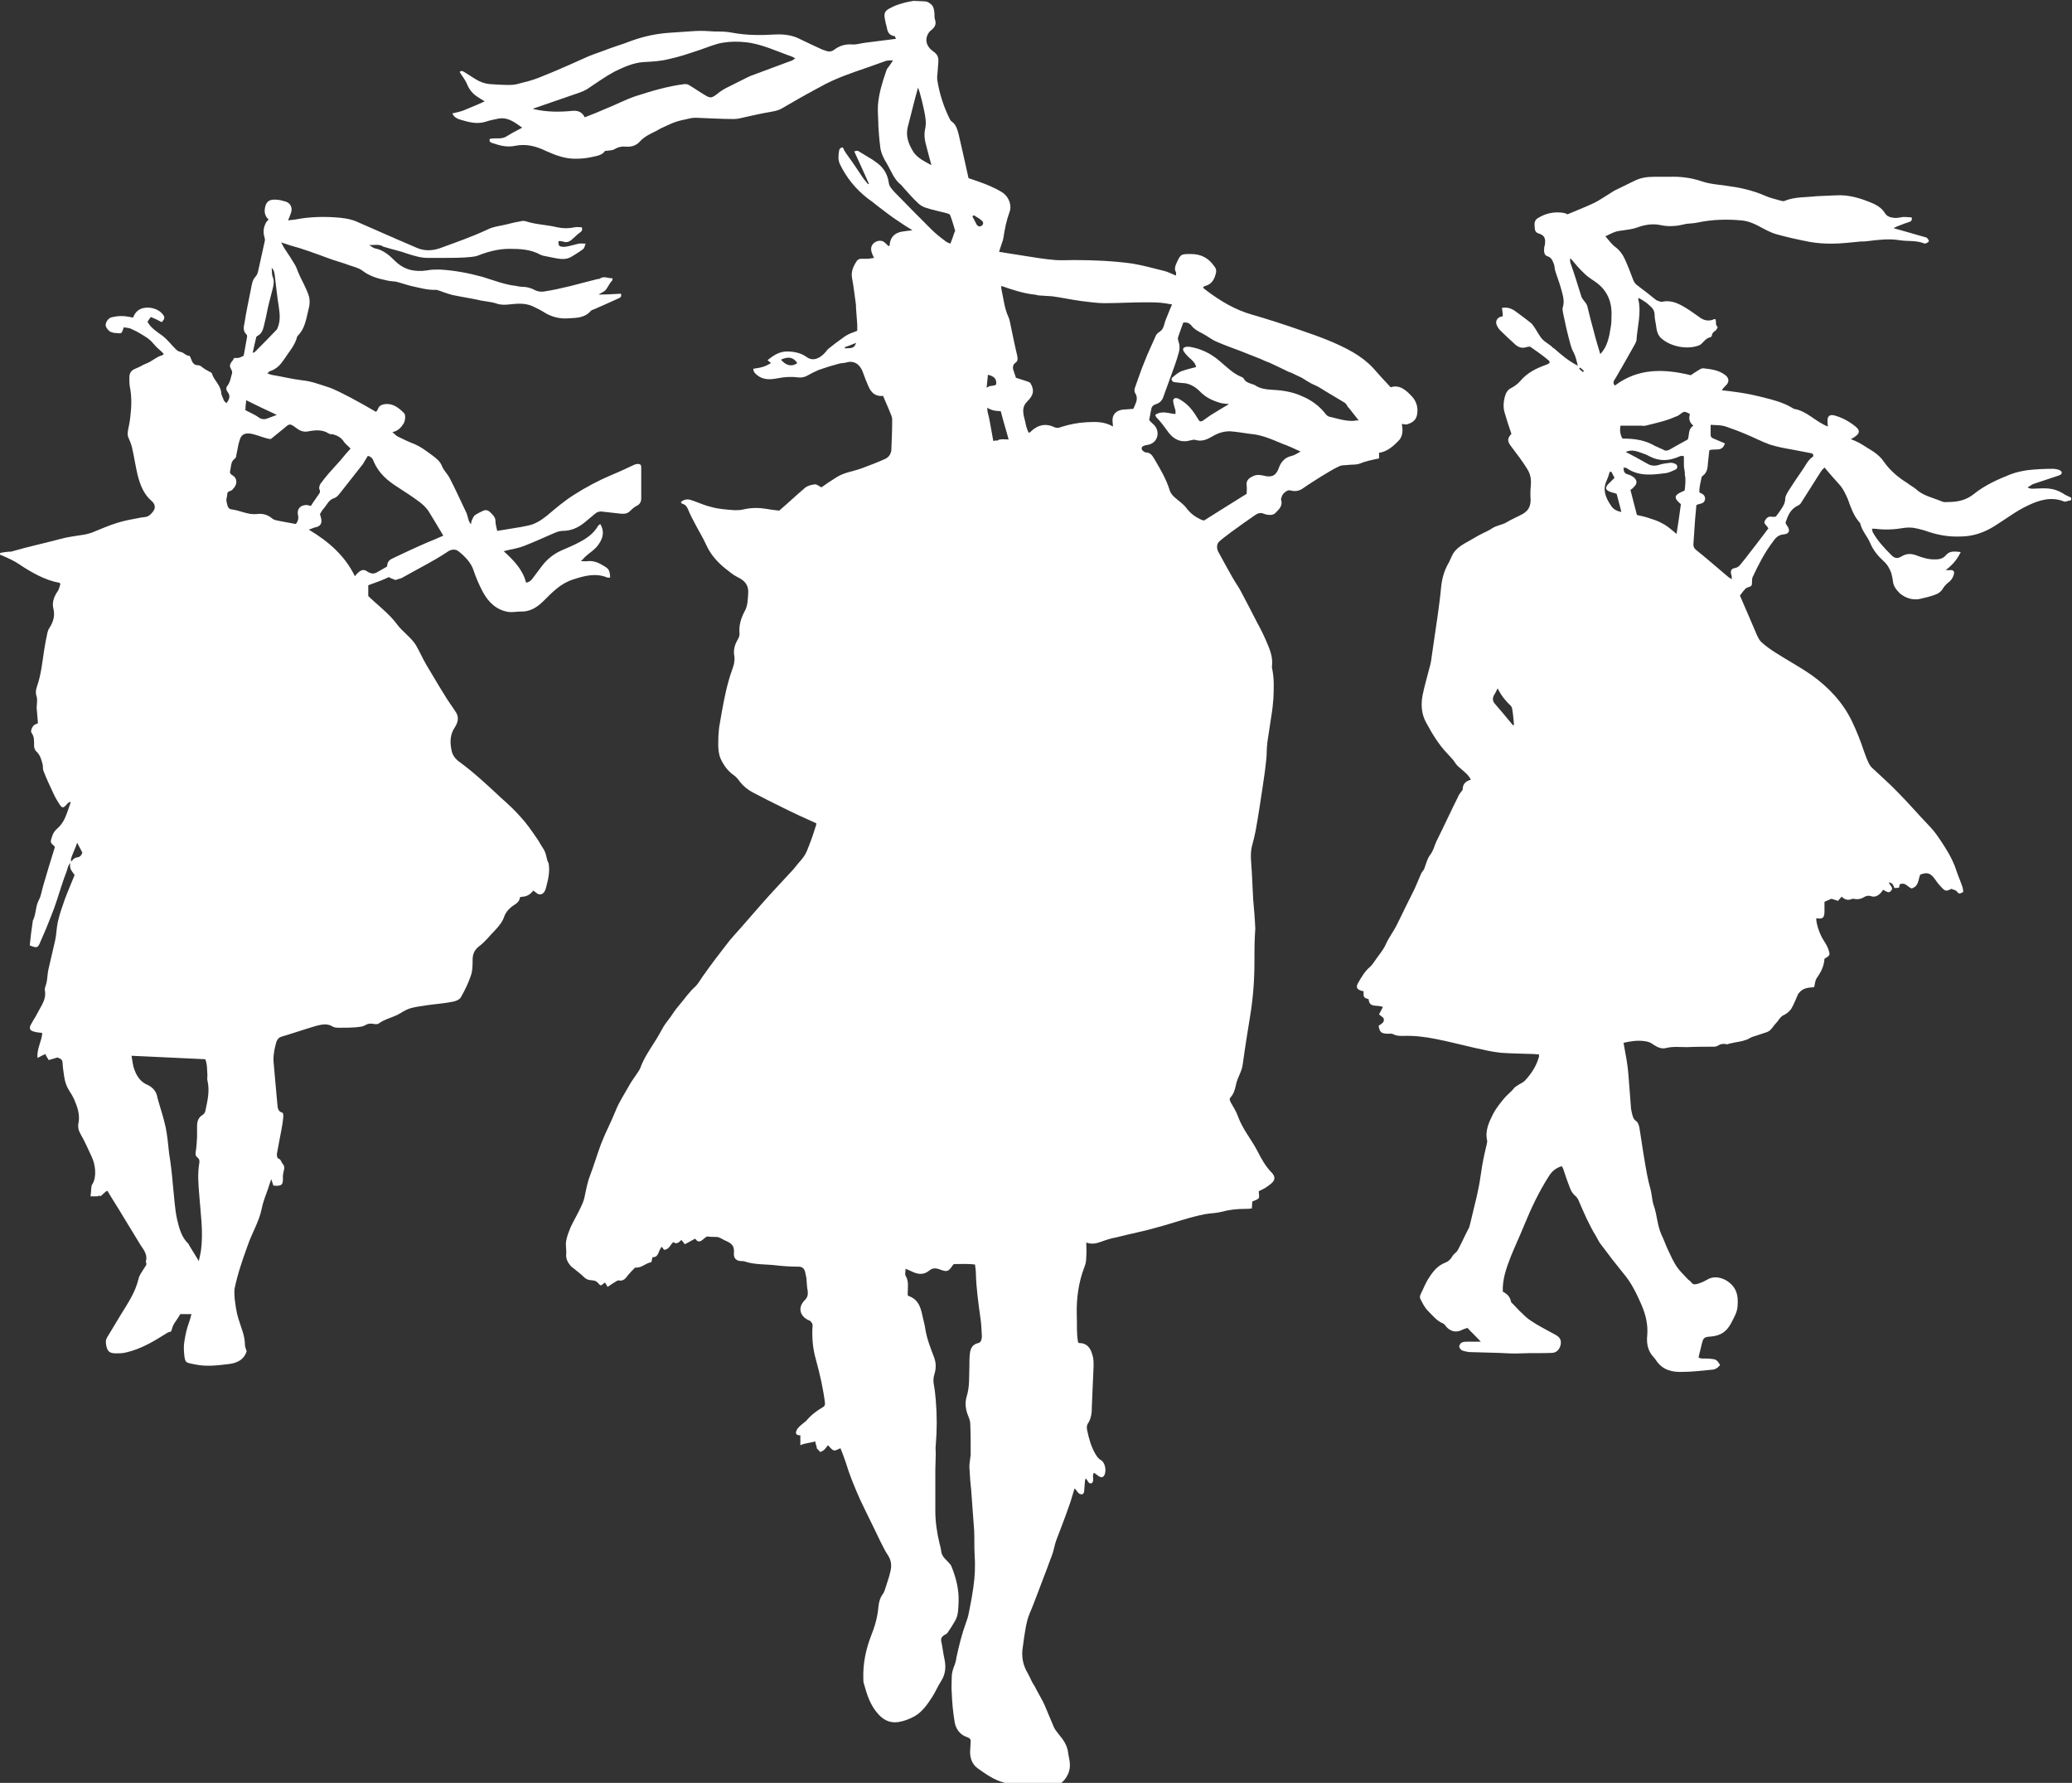
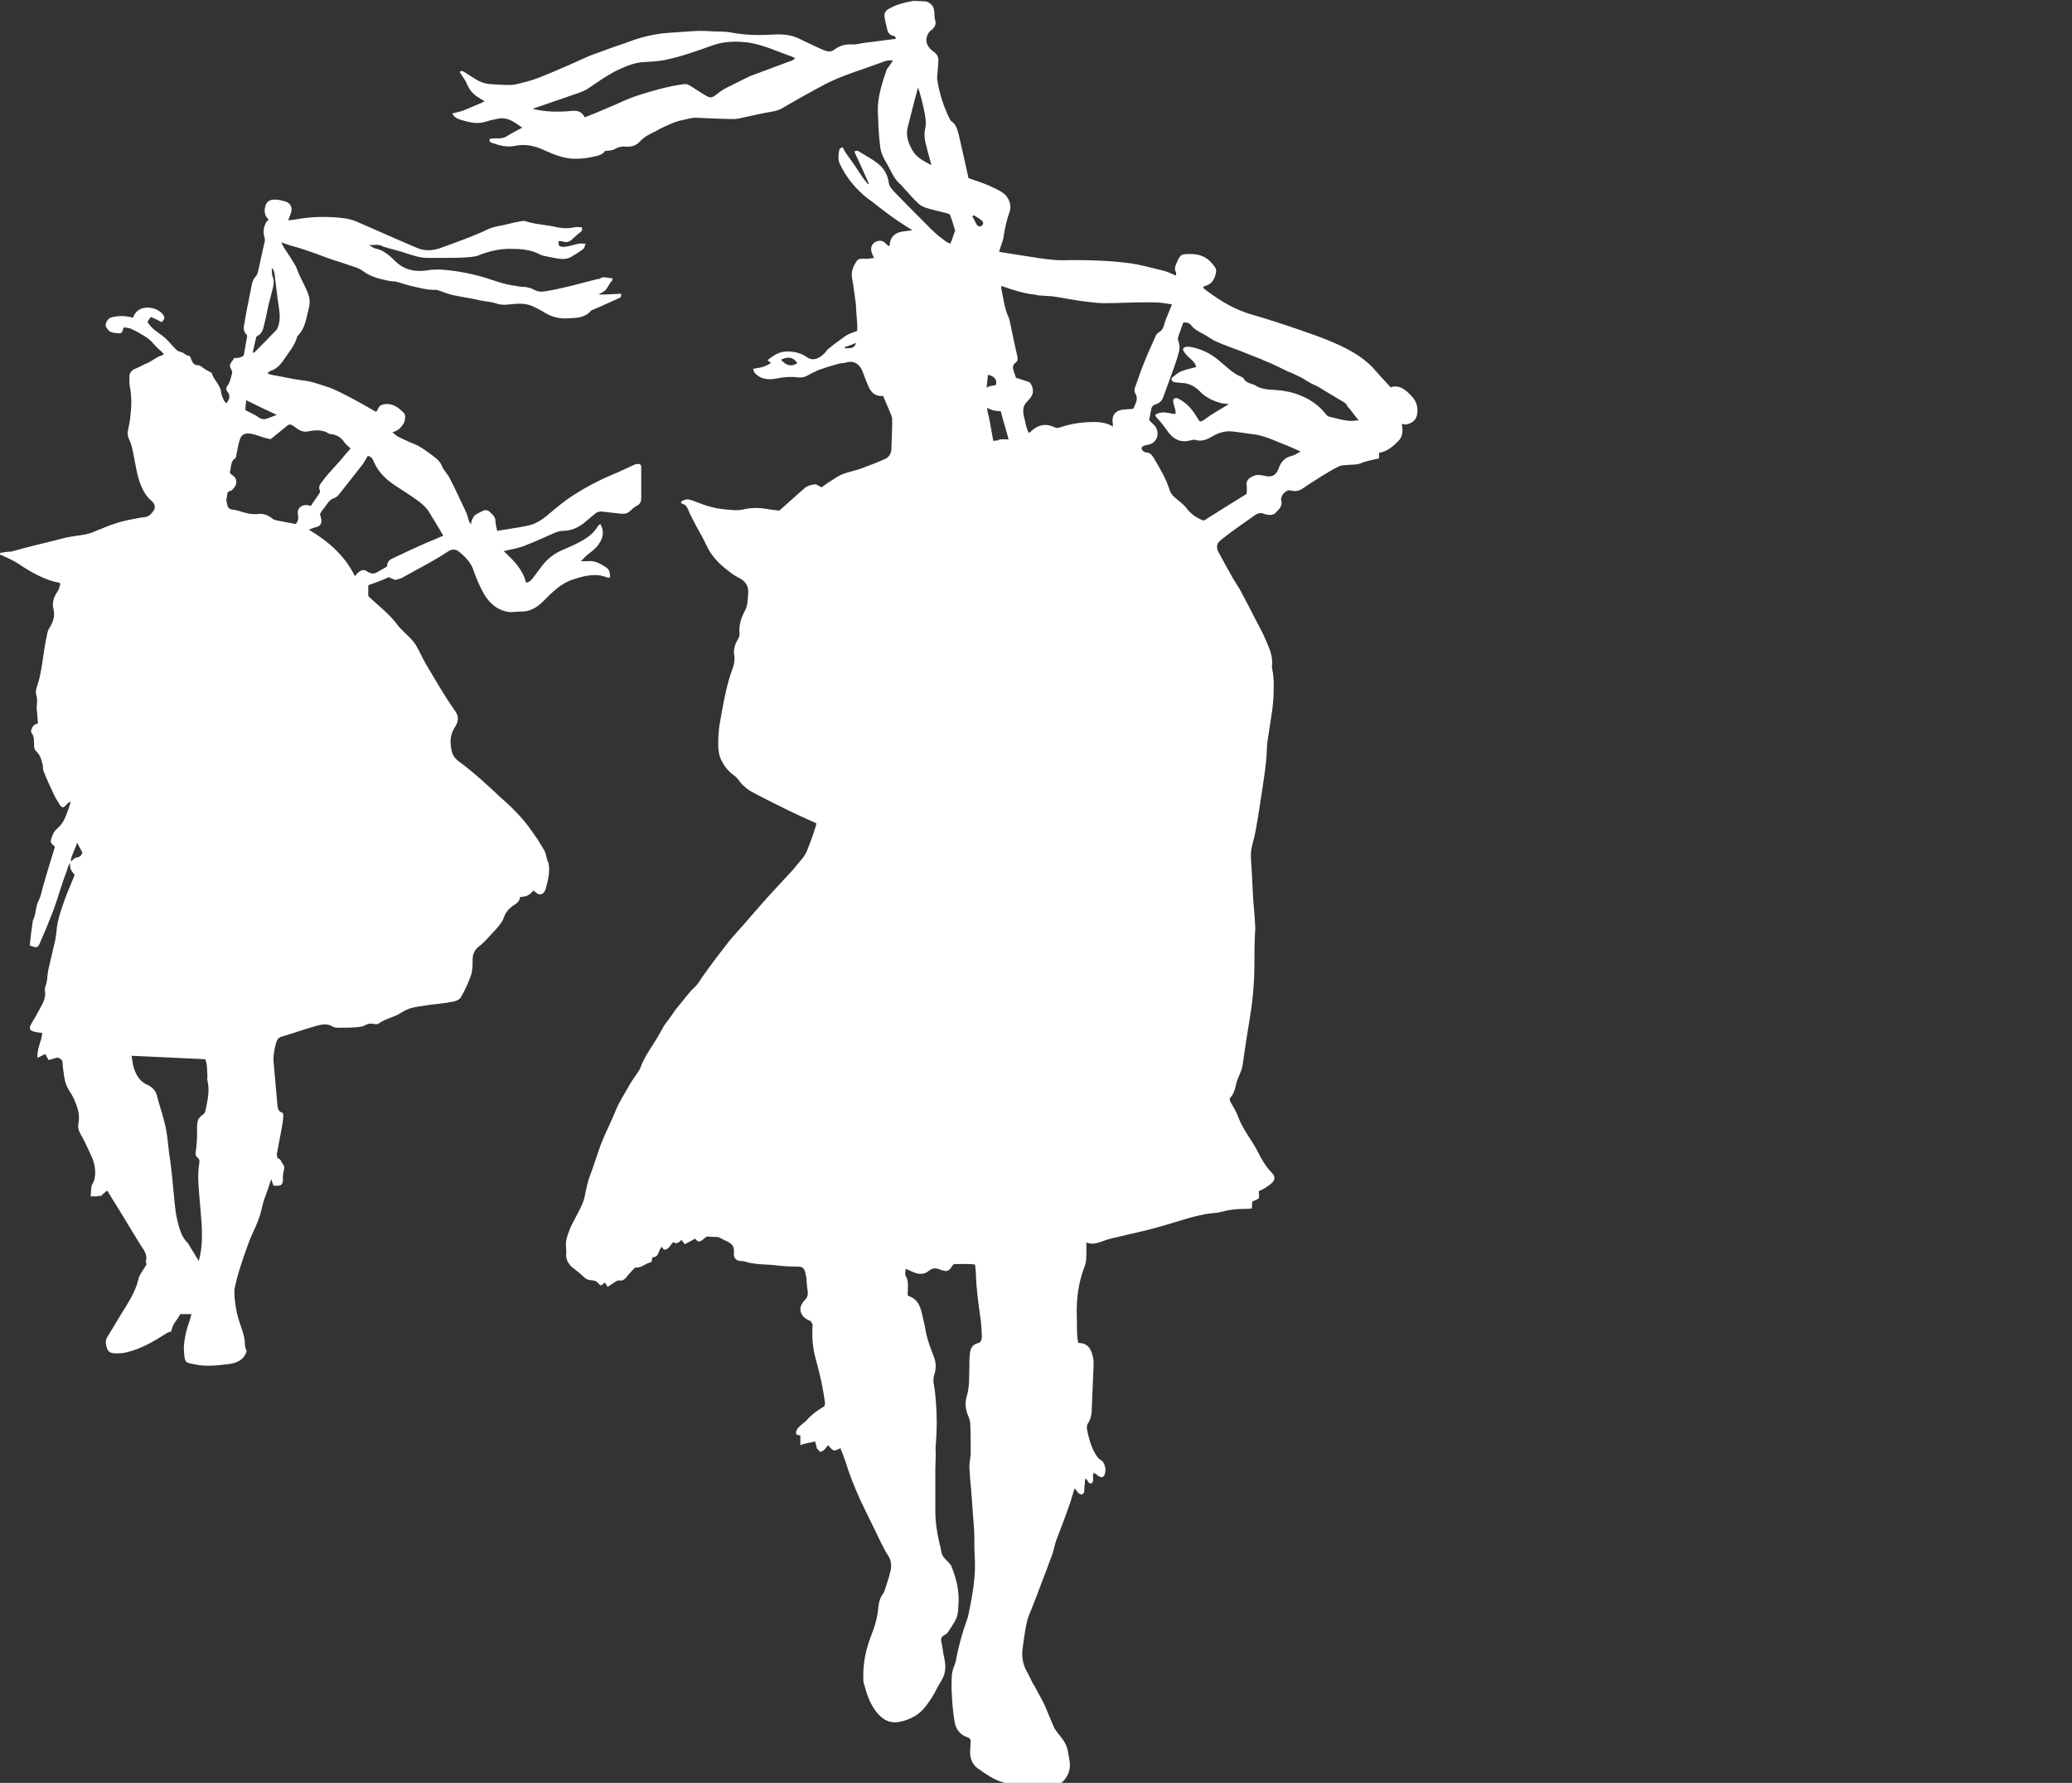
<svg xmlns="http://www.w3.org/2000/svg" version="1.1" id="Layer_1" x="0px" y="0px" viewBox="0 0 480.5 413.4" style="enable-background:new 0 0 480.5 413.4;" xml:space="preserve">
  <rect x="0" y="0" width="480.5" height="413.4" fill="#333333" stroke="none" />
  <style type="text/css">
	.st0{fill:#FFFFFF;}
</style>
-   <path class="st0" d="M480.3,115.4c-0.8-0.4-1.5-0.7-1.9-1c-2.3-1.4-4.1-1.2-6.7-1.1c-0.5,0-0.9,0.1-1.5-0.3c0.6-0.3,1-0.7,1.4-0.8  c1.8-0.6,3.6-1.2,5.4-1.8c0.3-0.1,0.6-0.2,0.8-0.3c0.2-0.1,0.4-0.4,0.3-0.6c0-0.2-0.3-0.4-0.5-0.5c-0.5-0.2-1.1-0.3-1.6-0.3  c-1.9,0-3.8,0.1-5.7,0.3c-1.4,0.2-2.8,0.5-4.1,1c-3,1.2-5.9,2.5-8.4,4.5c-1.7,1.4-3.7,1.9-5.9,1.9c-0.5,0-1.1,0.1-1.5-0.1  c-2.1-0.9-4.4-1.3-6.1-2.9c-0.6-0.5-1.4-0.9-2-1.4c-2.1-1.3-4-2.9-5.4-4.9c-1.3-2-3.4-2.9-5.2-4.1c-0.8-0.5-1.6-0.8-2.5-1.2  c0.4-0.2,0.7-0.3,0.9-0.5c1.2-0.8,1.3-1.5,0.2-2.4c-1.5-1.2-3.1-2.1-5-2.6c-1-0.2-1.5,0.2-1.5,1.2c0,0.4,0,0.8,0.1,1.4  c-2.9-1.1-4.8-3.6-7.9-4.1c-2.5-1.6-5.3-2.2-8.1-2.9c-2.8-0.7-5.7-1.1-8.6-1.4c0.3-0.5,0.6-0.8,0.9-1.1c0.9-0.8,0.8-1.8-0.2-2.5  c-1.5-1.1-3.2-1.3-5-1.5c-0.3,0-0.6,0.1-0.9,0.3c-0.7,0.4-1.4,0.9-2,1.3c-6.2-1.5-12.2-1.7-17.6,2.4c-0.7-0.7-0.1-1.3,0.2-1.8  c1.5-2.6,3-5.2,4.5-7.9c0.1-0.3,0.3-0.6,0.3-0.8c0.2-3.2,1.2-6.4,0.4-9.6c0,0,0-0.1,0.1-0.2c0.4,0.2,0.8,0.4,1.2,0.7  c0.5,0.3,1,0.7,1.4,1.1c0.6,0.5,1.1,1.1,1.1,2.1c0,1,0.3,1.9,0.4,2.9c0.1,0.9,0.4,1.8,1,2.4c2.2,2.1,6.3,2.9,9.1,1.7  c0.1-0.1,0.3-0.2,0.4-0.3c0.6-0.6,1.1-1.3,2-1.5c0.2,0,0.4-0.3,0.4-0.5c0.1-0.6,0.5-0.8,0.9-1.1c0.2-0.2,0.5-0.8,0.4-0.8  c-0.6-0.5-0.2-1.2-0.5-1.8c-0.2,0-0.4,0-0.5,0.1c-1.3,0.5-2.4,0.1-3.4-0.7c-0.9-0.6-1.8-1.3-2.8-1.9c-1.6-1-3.3-1.9-5.3-1.6  c-0.3,0.1-0.6,0.1-0.9,0c-0.3-0.1-0.6-0.2-0.8-0.3c-1.5-1.2-3-2.4-4.5-3.5c-0.5-0.4-0.7-0.8-0.9-1.3c-0.6-1.6-1.2-3.2-1.9-4.7  c-0.5-1.1-1.2-2.1-2.3-2.9c-0.8-0.6-1.4-1.5-2.2-2.4c1.2-0.6,2.3-1.2,3.5-1.3c1.3-0.2,2.7-0.3,4-0.8c1.7-0.6,3.5-0.9,5.3-0.5  c1,0.2,2,0.3,3,0.2c1,0,2-0.3,3-0.5c0.9-0.1,1.7-0.1,2.6-0.3c3.3-0.7,6.7-0.8,10-0.5c1.4,0.1,2.8,0.6,4.1,1.3  c1.3,0.7,2.7,1.5,4.1,1.9c2.5,0.7,5.2,1.3,7.8,1.8c1.7,0.3,3.4,0.4,5.1,0.4c2.2,0,4.5-0.3,6.7-0.5c0.6,0,1.1,0,1.7-0.1  c2.4-0.3,4.9-0.6,7.3-0.2c1.9,0.3,3.8,0,5.6,0.7c0.2,0.1,0.5,0.1,0.6,0c0.2-0.1,0.6-0.3,0.6-0.5c0-0.2-0.2-0.5-0.4-0.7  c-0.2-0.2-0.5-0.2-0.8-0.3c-2.2-0.6-4.4-1.3-7-2c0.4-0.2,0.5-0.2,0.6-0.3c1-0.4,2-0.8,3-1.1c0.5-0.2,0.8-0.4,0.6-1.1  c-0.9,0-1.7-0.2-2.5,0c-0.5,0.1-1.1,0.2-1.7,0.1c-0.8-0.1-1.5-0.3-2-1.1c-0.6-1-1.6-1.7-2.7-2.2c-2.8-1.2-5.6-2.1-8.7-1.9  c-1.5,0.1-3,0.1-4.5,0.2c-2.5,0.3-5,0.1-7.4,1.1c-0.2,0.1-0.4,0-0.6,0c-1.4-0.4-2.8-0.7-4.1-1.3c-2.8-1.2-5.6-1.8-8.6-2.2  c-2-0.3-4-0.4-6-1.1c-2.4-0.8-4.9-1.1-7.4-1c-1.2,0-2.3,0-3.5,0c-1.6,0-3.1,0.2-4.5,0.9c-1.4,0.7-2.9,1.4-4.3,2.1  c-0.7,0.3-1.3,0.8-2,1.2c-1,0.6-2,1.3-3,1.8c-2.1,1-4.2,1.8-6.3,2.7c-0.2-0.1-0.4-0.2-0.7-0.3c-2.2-0.4-4.3,0-6.2,1.2  c-0.8,0.5-0.8,1.3-0.7,2.1c0,0.7,0.2,1.3,1.1,1.5c1.1,0.4,1.4,1,1.3,2.2c0,0.4-0.2,0.8-0.2,1.1c-0.1,0.8,0,1.7,0.7,1.9  c1,0.3,1.2,1,1.5,1.7c0.2,0.4,0.2,1,0.3,1.5c0.4,1.4,1,2.8,1.4,4.3s0.9,2.9,0.4,4.4c-0.1,0.4,0,0.9,0.1,1.4c0.4,1.9,0.8,3.8,1.3,5.7  c0.3,1.1,0.5,2.2,1.1,3.3c0.5,0.9,0.7,1.9,1,3.1c-2.2-1.1-3.9-2.6-5.5-4c-0.2-0.1-0.4-0.2-0.5-0.4c-0.7-0.6-1.6-1.1-2.2-1.7  c-0.8-0.9-1.3-2-2-3c-0.2-0.3-0.5-0.7-0.8-0.9c-0.9-0.7-1.9-1.5-2.9-2.2c-1-0.8-2.1-1.5-3.7-1.2c0.1,0.7,0.2,1.2,0.2,1.9  c0,0-0.1,0.1-0.3,0.1c-1,0.2-1.5,1.1-1.1,2c0.2,0.5,0.5,0.9,0.9,1.3c1.1,1.1,2.2,2.1,3.4,3.2c0.8,0.7,1.6,0.9,2.6,0.6  c0.3-0.1,0.8-0.2,1,0c1.3,0.9,2.6,1.8,3.8,2.8c0.8,0.6,0.8,0.9-0.3,1.3c-2.2,0.8-4.3,1.8-5.9,3.7c-0.6,0.7-1.4,1.3-2.2,1.7  c-0.6,0.3-0.9,0.7-1.2,1.3c-0.5,1.4-0.7,2.9-0.3,4.3c0.5,1.7,1,3.3,1.6,5c-1,1.1-1,1.7,0,3c1.3,1.7,2.6,3.4,3.7,5.2  c0.8,1.3,0.9,2.5,0.8,3.9c-0.1,0.7-0.1,1.5-0.1,2.2c0.3,2.8-0.7,3.8-2.4,4.6c-1,0.5-2.1,1-3.1,1.6c-1,0.6-2.2,0.7-3.2,1.3  c-1,0.7-2.1,1.1-3.2,1.7c-0.7,0.4-1.4,0.8-2.1,1.2c-1.6,0.9-3.4,1.8-4.2,3.6c-0.3,0.6-0.5,1.2-0.8,1.7c-1,1.7-1.5,3.6-1.7,5.5  c-0.2,2.2-0.5,4.4-0.8,6.6c-0.5,3.2-0.9,6.4-1.4,9.6c-0.1,1-0.3,1.9-0.6,2.9c-0.5,2-1.1,4-1.5,6c-0.4,2.1-0.3,4.3,0.8,6.3  c1.4,2.6,2.9,5.1,4.9,7.2c0.6,0.7,1.3,1.3,1.8,2.1c0.3,0.5,0.7,0.9,1.2,1.3c0.9,0.8,1.9,1.5,2.5,2.7c-1.2,0.3-1.9,1-1.9,2.2  c0,0.2-0.2,0.4-0.3,0.5c-0.3,0.4-0.6,0.8-0.8,1.3c-1.7,3.4-3.3,6.9-5,10.3c-0.5,1.1-0.7,2.2-1.5,3.2c-0.6,0.8-0.9,2-1.3,3.1  c-0.2,0.5-0.6,0.8-0.8,1.3c-0.5,1.2-1,2.4-1.5,3.5c-1.3,2.6-2.6,5.2-3.9,7.9c-0.8,1.7-2,3.2-2.8,5c-0.6,1.3-1.6,2.4-2.4,3.6  c-0.4,0.5-0.7,1.1-1.2,1.5c-1.2,1-2,2.4-2.8,3.8c-0.5,0.9-0.2,1.4,0.7,1.7c0.2,0.1,0.4,0.1,0.6,0.1c0,1.5,0,1.5,1.2,1.9  c0.1,2.1,2.1,1.2,3.3,1.8c-0.3,0.6-0.6,1.1-0.9,1.7c0.4,0.3,0.7,0.6,1,0.8c0.5,1.2-0.7,1.4-1.1,1.9c0.3,1.5,0.6,1.7,2,1.8  c0.5,0,1-0.1,1.4,0.1c0.7,0.4,1.5,0.4,2.2,0.4c2.6-0.1,5.1,0.2,7.6,0.7c3.1,0.6,6.1,1.4,9.2,2.1c1.9,0.4,3.9,0.9,5.8,1.1  c2.6,0.2,5.2,0.2,7.8,0.3c0.4,0,0.8,0.1,1.2,0.1c0,0.3,0,0.4,0,0.5c-0.6,2.2-1.8,4-3.3,5.6c-0.4,0.4-0.9,0.6-1.4,0.9  c-0.3,0.2-0.6,0.4-0.9,0.6c-0.2,0.2-0.4,0.5-0.7,0.8c-0.6,0.6-1.3,1.2-1.8,1.8c-0.9,1.1-1.8,2.2-2.5,3.5c-1,2-2,4-1.4,6.4  c0,0.2-0.1,0.4-0.1,0.6c-0.4,1.7-0.8,3.4-1.1,5.2c-0.2,1.3-0.4,2.6-0.6,3.9c-0.3,1.5-0.6,3.1-1,4.6c-0.4,1.7-0.8,3.4-1.2,5  c-0.1,0.2-0.1,0.5-0.2,0.7c-0.9,1.7-1.7,3.5-2.6,5.2c-0.2,0.4-0.5,0.6-0.8,0.9c-0.2,0.2-0.4,0.4-0.5,0.6c-0.4,0.7-0.9,1.2-1.7,1.5  c-1.6,0.6-2.7,1.9-3.6,3.3c-0.9,1.3-1.4,2.7-2.1,4.1c-0.1,0.3-0.2,0.7,0,1c0.5,1,1,2,1.7,2.7c1.1,1.1,2.1,2.4,3.6,3  c0.2,0.1,0.4,0.3,0.5,0.5c1.1,1.4,2.5,1.7,4,0.9c0.4-0.2,0.9-0.3,1.1-0.4c1,1.1,2,2,3.1,3.2c-1.2,0-2.2,0-3.1,0  c-0.4,0-0.9,0-1.3,0.2c-0.3,0.1-0.6,0.6-0.6,0.9c0,0.3,0.3,0.7,0.6,0.9c0.5,0.2,1.1,0.3,1.6,0.4c2.3,0.1,4.7,0.1,7,0.2  c1.8,0.1,3.5,0.2,5.3,0.1c2.3-0.1,4.6,0,6.9-0.1c1.1,0,1.8-0.7,2.1-1.8c0.2-1,0-1.7-1-2.3c-1.6-0.9-3.2-1.7-4.7-2.6  c-0.8-0.5-1.6-1-2.3-1.6c-1.1-1-2.1-2-3.1-3.1c-0.1-0.1-0.4-0.3-0.4-0.5c-0.2-1.1-0.9-1.8-1.9-2.3c-0.1-2.9,0.8-5.4,1.8-8  c1-2.5,2.2-5,3.2-7.5c1.6-3.9,3.4-7.7,5.7-11.3c0.7-1.1,1.6-1.9,3-2.3c0.1,0.2,0.2,0.4,0.3,0.6c0.5,1.5,1,3,1.6,4.5  c0.2,0.6,0.6,1.2,1,1.6c0.5,0.4,0.8,0.8,1,1.3c1.2,2.8,2.4,5.6,4,8.2c0.4,0.7,0.7,1.4,1.2,2c1.7,2.3,3.4,4.5,5.2,6.7  c1.8,2.1,3,4.6,4.1,7.1c1,2.3,1.6,4.6,1.4,7.2c-0.2,1.8,0.1,3.6,1.4,5c0.3,0.3,0.5,0.6,0.7,0.9c1.5,2.2,3.7,2.7,6.1,2.6  c2.2,0,4.5-0.3,6.7-0.5c0.9,0,1.5-0.5,2-1.1c-0.7-1.1-0.9-1.3-1.9-1.4c-0.7-0.1-1.4-0.1-2.2-0.1c-0.3,0-0.6-0.1-0.9-0.2  c0.2-1.1,0.5-2,0.7-3c0.4-1.6,0.5-1.8,2.2-1.9c2.1-0.2,3.5-1,4.6-3c0.6-1.2,1.3-2.3,1.5-3.6c0.2-2,0.2-3.9-1.4-5.5  c-1.3-1.3-3.4-2.1-5.2-1.3c-0.6,0.3-1.2,0.7-1.8,0.9c-0.5,0.2-1.1,0.4-1.6,0.4c-0.4,0-0.7-0.5-1-0.8c-0.2-0.1-0.4-0.3-0.5-0.4  c-0.8-0.9-1.8-1.8-2.5-2.8c-0.8-1.2-1.4-2.5-2-3.8c-0.6-1.2-1-2.5-1.6-3.7c-1-2.2-1-4.6-1.8-6.8c-0.4-1.2-0.4-2.4-0.7-3.6  c-0.7-2.4-1.1-4.9-1.5-7.3c-0.4-2.3-0.7-4.7-1.1-7c-0.1-0.6-0.3-1.3-0.7-1.6c-0.8-0.5-0.9-1.3-1.1-2.1c-0.1-0.5-0.2-0.9-0.2-1.4  c-0.2-2.6-0.4-5.2-0.6-7.7c-0.1-1-0.2-2-0.4-3.1c-0.2-1.3-0.5-2.6-0.7-3.9c1.7-0.4,3.2-0.6,4.8-0.4c0.8,0.1,1.5,0.3,2.1,0.8  c0.9,0.6,1.9,1.1,3,0.8c1.6-0.4,3.2-0.2,4.8-0.2c2.1-0.1,4.2-0.1,6.3-0.1c0.3,0,0.7-0.1,1-0.3c0.6-0.4,1.2-0.4,1.8-0.3  c0.2,0.1,0.5,0,0.7-0.1c0.5-0.1,0.9-0.2,1.4-0.3c1.2-0.2,2.4-0.4,3.4-1c0.5-0.3,1-0.4,1.6-0.6c0.8-0.3,1.6-0.5,2.4-0.8  c1-0.4,1.4-1.4,2.1-2.1c0.6-0.6,0.9-1.5,1.9-1.9c0.6-0.3,1.2-0.8,1.6-1.4c0.6-1,1-2.1,1.5-3.2c0.1-0.3,0.4-0.6,0.6-0.8  c0.9-0.9,2.1-0.9,3.2-1c0.2-0.7,0.2-1.5,0.6-2.1c1-1.4,1.7-2.8,1.8-4.5c1.4-0.8,1.3-0.9,0.9-2.2c-0.3-0.8-0.8-1.6-1.3-2.4  c-0.6-0.9-1.6-3.6-1.5-4.8c1.5,0.3,1.9-0.1,1.9-1.6c0-0.7,0-1.4,0-2.2c0.5-0.2,1.1-0.5,1.6-0.7c0.6,0.2,1.1,0.3,1.5,0.5  c0.4-0.4,0.6-0.7,0.9-1c0.6,0.7,1.5,0.9,2.2,0.6c0.2-0.1,0.4-0.1,0.6-0.1c0.8,0.2,1.6,0.1,2.4-0.4c0.5-0.3,1.1-0.4,1.6-0.2  c0.9,0.3,1.6-0.1,2.2-0.7c0.2-0.2,0.4-0.5,0.6-0.8c0.3,0.2,0.5,0.3,0.7,0.4c0.4,0.2,0.7,0.3,1.1-0.1c0.4-0.4,0.3-0.8,0-1.2  c-0.2-0.2-0.3-0.5-0.5-0.8c1,0.1,1.1,0.8,1.3,1.3c0.4,0,0.8,0,1.1-0.1c0.1-0.3,0.1-0.6,0.1-0.7c1.3-0.7,1.9,0.6,2.8,0.9  c1.7-0.5,1.5-2,2-3.2c1.6-0.6,2.3-0.4,3.3,0.9c0.5,0.7,1,1.4,1.6,2c0.9,1,1.2,1,2.3,0.4c0.5,0.2,1.1,0.3,1.3,0.6  c0.5,0.8,0.9,0.4,1.5,0.1c-0.1-0.5-0.1-1-0.3-1.4c-0.4-1.2-0.9-2.3-1.3-3.5c-0.6-1.9-1.5-3.6-2.5-5.2c-1.2-1.9-2.4-3.8-4-5.4  c-2.4-2.5-4.7-5.2-7.1-7.6c-1.9-2-4-3.8-6-5.7c-0.3-0.3-0.6-0.7-0.8-1.2c-0.4-0.8-0.7-1.7-1-2.5c-0.8-2.4-1.7-4.7-2.8-7  c-2.1-4.4-5.4-7.9-9.3-10.7c-2.7-1.9-5.7-3.5-8.5-5.3c-1.1-0.7-2.1-1.4-3.1-2.3c-0.5-0.4-0.8-1-1.1-1.6c-1.3-3-2.6-6.1-4-9.3  c0.3-0.4,0.7-1,1.2-1.5c0.1-0.2,0.4-0.3,0.6-0.4c0.9-0.3,1-0.3,1-1.3c0-0.4,0-0.9,0.2-1.2c1.3-2.8,2.7-5.5,4.5-7.9  c0.7-1,1.3-1.8,2.7-1.9c1.2-0.1,1.5-0.9,0.8-1.9c-0.2-0.3-0.5-0.7-0.4-0.9c0.5-1.5,1.1-3,2.7-3.8c0.5-0.2,0.8-0.5,1-0.9  c1.5-2.4,3-4.7,4.5-7.1c0.2-0.3,0.4-0.5,0.8-0.9c1.2,1.4,2.3,2.7,3.5,4c0.9,1,1.4,2.2,1.9,3.3c0.7,1.9,1.3,3.8,2.7,5.4  c0.1,0.1,0.2,0.2,0.2,0.3c0.4,1.7,1.6,2.9,2.3,4.5c0.7,1.7,1.8,3,3.1,4.2c0.9,0.8,1.4,1.7,1.8,2.8c0.2,0.7,0.3,1.3,0.4,2  c0.1,1.1,0.9,2,1.6,2.7c1.2,1,2.8,1.6,4.5,1.3c1.3-0.3,2.7-0.6,3.9-1.1c0.6-0.2,1.3-0.8,1.6-1.4c0.4-0.6,0.8-1,1.3-1.4  c0.6-0.4,1-1.1,1.2-1.8c0.2-0.7-0.1-1.1-0.9-1c-0.2,0-0.5,0-1,0c1.6-1.2,2.7-2.5,3.5-4.2c-1.4-0.1-2.5-0.4-3.5,0.8  c-0.5,0.6-1.3,0.9-2.2,0.9c-1.7,0.1-3.2-0.4-4.8-1c-1.2-0.4-2.2-0.3-3.2,0.3s-1.6,0.5-2.4-0.3c-1.6-1.6-3.2-3.3-4.3-5.3  c-0.1-0.2-0.1-0.5-0.2-0.8c0.3,0,0.5,0,0.7,0c2.3,0.3,4.5,0.2,6.8-0.2c0.7-0.1,1.5-0.1,2.2,0c1.1,0.2,2.3,0.5,3.4,0.9  c2.4,0.8,4.8,1.2,7.4,1.1c2.9,0,5.5-0.9,7.9-2.4c2.6-1.6,5-3.5,7.8-4.8c2.7-1.3,5.5-2.1,8.4-0.9c0.3,0.1,1-0.2,1-0.2  C480.5,116.1,480.3,115.7,480.3,115.4L480.3,115.4z M350.8,168.1c-1.4-1.7-2.8-3.4-4.2-5c-0.5-0.6-0.5-1.3-0.1-2  c0.3-0.4,0.5-0.9,0.8-1.5c0.8,1.6,1.8,2.9,3,4c0.2,0.2,0.4,0.6,0.4,0.9c0.2,1.2,0.3,2.4,0.4,3.6C351,168.1,350.9,168.2,350.8,168.1  L350.8,168.1z M367.1,86.3c-0.3-0.3-0.6-0.5-0.9-0.8c0.1-0.1,0.2-0.2,0.2-0.3c0.3,0.2,0.6,0.5,0.9,0.8L367.1,86.3L367.1,86.3z   M371.1,82.1c-0.5-1.7-1-3.3-1.4-4.9c-0.6-2.1-1.1-4.2-1.6-6.2c-0.1-0.5-0.5-0.9-0.8-1.3c-0.2-0.3-0.5-0.6-0.6-1  c-0.8-2.6-1.6-5.2-2.5-7.7c-0.1-0.3-0.1-0.7-0.1-1c0.1,0,0.2,0,0.2,0c1,1.2,2,2.4,3.2,3.5c0.7,0.7,1.5,1.2,2.4,1.8  c2.9,2,4,4.8,3.8,8.2c0,0.7,0,1.3-0.1,1.9c-0.1,0.6-0.2,1.2-0.3,1.8c-0.1,0.7-0.3,1.3-0.5,2C372.5,80.2,371.9,81.3,371.1,82.1  L371.1,82.1z M373.5,117.1c-1.2-1.8-1.9-3.6-0.9-5.7c0.3-0.7,0.5-1.3,0.7-2c0.1,0,0.3,0,0.4,0c0.2,0.5,0.5,0.9,0.7,1.4  c-0.6,0.6-1.1,1.1-1.6,1.6c-0.6,0.8-0.4,1.2,0.5,1.6c0.5,0.2,1.1,0.3,1.6,0.5c0.4,1.4,0.7,2.7,1.1,4.2  C374.9,118.5,374.1,118.1,373.5,117.1z M390.7,113.6c0,0.2-0.4,0.3-0.6,0.4c-1.9,0.8-2,1.5-0.3,2.9c-0.3,2.2-0.6,4.5-1,6.9  c-0.9-0.7-1.7-1.5-2.7-2.1c-1-0.6-2.1-1.1-3.2-1.4c-1-0.4-2.1-0.6-3.3-0.9c-0.5-1.9-1-3.8-1.5-5.8c0.3-0.2,0.6-0.4,0.8-0.7  c0.8-0.7,0.8-1.5,0-2.2c-0.4-0.3-0.9-0.6-1.4-0.7c-0.8-0.2-1-0.7-1-1.6c0.3,0.1,0.6,0,0.8,0.2c2.8,1.9,5.9,1.5,9,1.1  c0.8-0.1,1.5-0.5,2.2-0.8c0.6-0.2,0.6-1,0.1-1.3c-0.4-0.2-0.8-0.3-1.2-0.3c-0.9,0.1-1.8,0.2-2.7,0.5c-1,0.3-1.9,0.2-2.7-0.3  c-1.6-0.9-3.2-1.8-5-2.7c1.5-0.7,2.7-0.1,3.9,0.3c0.6,0.2,1.1,0.4,1.6,0.7c2.3,1.2,4.5,1.1,6.8,0.1c0.2-0.1,0.5-0.2,0.7-0.2  c0.1,0,0.2,0,0.5,0.1c0,0.7,0,1.4,0,2.2c0,0.7,0.3,1.4,0.2,2C391,111.2,390.8,112.4,390.7,113.6L390.7,113.6z M391.4,101.9  c-1.5,0.8-2.9,1.6-4.3,2.4c-0.5,0.2-0.9,0.3-1.3,0c-0.6-0.3-1.4-0.6-2-0.9c-2.2-1.3-4.6-1.7-7.2-1.7c-0.1,0-0.3,0-0.4-0.1  c-0.5-0.9-0.6-1.9-0.4-2.9c1.6,0,3.2,0,4.8,0c0.3,0,0.7,0.1,1,0c2.4-0.6,4.8-1.1,7-2.1c0.3-0.1,0.6-0.2,0.8-0.4  c1.2-0.9,1.2-0.9,2.5-0.2c-0.3,1-0.2,1.9,0.8,2.7C391.4,99.5,391.8,100.9,391.4,101.9z M420.4,105.9c-1.2,0.8-1.7,2.1-2.5,3.2  c-1.1,1.6-2.2,3.2-3.2,4.8c-0.3,0.5-0.7,1.2-0.7,1.7c0,0.9-0.4,1.7-0.9,2.4c-0.4,0.6-0.8,1.2-1.3,1.8c-0.3,0-0.7,0.1-1,0  c-0.8-0.1-1.2,0.4-1.5,0.9c-0.2,0.3-0.2,0.6,0.1,0.9c0.2,0.2,0.4,0.5,0.7,0.9c-1.9,2.5-3.7,4.9-5.6,7.3c-0.3,0.4-0.6,0.7-0.9,1.1  c-0.3,0.4-0.7,0.7-1.2,0.8c-0.9,0.1-1.2,0.7-0.9,1.6c0.1,0.2,0.1,0.5,0.1,1c-0.5-0.3-0.7-0.4-0.9-0.6c-2.5-2.1-5-4.3-7.5-6.3  c-0.4-0.4-0.5-0.7-0.5-1.2c0.1-1.9,0.3-3.9,0.4-5.8c0.1-1.1,0.2-2.2,0.3-3.3c0.8-0.4,1.8-0.2,2-1.3c0.1-0.9-0.5-1.3-1.3-1.6  c-0.1-1.2,0.3-2.4,0.5-3.5c0-0.2,0.2-0.3,0.3-0.4c1.1-0.8,1.1-2,1.2-3.2c0.1-0.9,0.2-1.8,0.3-2.7c1.3-0.5,3,0.5,3.6-1.6  c-0.9-0.4-1.7-0.7-2.6-1.1c-0.5-0.2-0.7-0.4-0.7-0.9c0-0.7,0-1.4,0-2.3c1.3,0.1,2.5,0,3.8,0.5c1.4,0.5,2.8,1,4.2,1.6  c2,0.8,3.8,1.8,5.8,2.5c1.6,0.5,3.2,0.8,4.9,1.1c1.6,0.3,3.1,0.6,4.7,0.9c0.1,0,0.3,0.2,0.4,0.3  C420.5,105.7,420.5,105.9,420.4,105.9L420.4,105.9z" />
  <path class="st0" d="M319.8,105c2-0.3,3.5-1.7,4.8-3.1c0.3-0.4,0.5-1,0.6-1.5c0.1-0.7,0-1.4-0.1-2.1c0.4,0,0.8,0.2,1.2,0.1  c1.2-0.4,2.3-0.9,2.4-2.9c0.1-1.4-0.4-2.6-1.2-3.5c-1.4-1.5-2.9-2.9-5-2.2c-1.5-1.6-2.8-3-4.1-4.5c-1.3-1.4-2.9-2.6-4.6-3.6  c-3.8-2.2-8-3.7-12.1-5.1c-3.7-1.3-7.4-2.5-11.2-3.6c-4-1.1-7.5-3.2-10.8-5.7c-0.3-0.2-0.5-0.4-0.7-0.6c0.1-0.2,0.1-0.2,0.1-0.2  c0.1-0.1,0.2-0.1,0.4-0.2c1.6-0.4,2.2-1.7,2.5-3.1c0.1-0.4,0-1-0.3-1.3c-1.3-2-3.1-3-5.5-3c-2.4,0-2.4,0-3.4,2.2  c-0.3,0.7-0.5,1.3-0.1,2c0.1,0.2,0,0.5,0,0.8c-1-0.4-1.9-0.9-2.8-1.1c-2.5-0.6-4.9-1.3-7.4-1.7c-4.4-0.6-8.9-0.8-13.4-0.8  c-1.4,0-2.9,0.1-4.3,0c-2.5-0.2-4.9-0.6-7.4-1c-1.9-0.3-3.7-0.6-5.7-0.9c0.1-0.5,0.3-0.9,0.4-1.3c0.2-0.7,0.5-1.3,0.6-2  c0.3-2,0.7-4,1.4-5.9c0.6-1.5-0.1-3.4-1.4-4.4c-1-0.7-2.1-1.2-3.2-1.7c-1.6-0.7-3.2-1.2-4.9-1.8c-0.4-1.8-0.8-3.6-1.2-5.4  c-0.4-1.6-0.7-3.2-1.1-4.8c-0.3-1.1-0.6-2.3-1.7-3c-0.1-0.1-0.2-0.2-0.3-0.4c-1.4-2.8-2.4-5.8-2.9-8.9c-0.1-0.5-0.1-1.1,0-1.7  c0.1-0.9,0.1-1.8,0.2-2.7c0.1-1.1-0.2-1.8-1.2-2.5c-1.7-1.2-2.1-3-0.8-4.6c0.1-0.1,0.6-0.5,0.7-0.6c0.5-0.5,0.8-1.1,0.6-1.9  c-0.2-0.6-0.2-1-0.2-1.7c-0.1-0.8-0.1-1.6-0.9-2.2c-0.6-0.5-1-0.6-1.7-0.6c-0.3,0-1.9-0.1-2.2-0.1c-0.2,0-2.2,0.4-2.4,0.5  c-1.4,0.4-2,0.6-3.3,1.3c-1.3,0.7-1.2,1.5-0.9,2.9c0.1,0.6,0.3,1.1,0.4,1.7c0.2,1,0.6,1.6,1.8,1.8c0.1,0,0.1,0.4,0.3,0.6  c-2.4,0.3-4.8,0.6-7.1,0.9c-1,0.1-2.1,0.5-3.1,0.4c-1.6-0.1-2.9,0.3-4.1,1.2c-0.5,0.4-1,0.5-1.6,0.4c-0.4-0.1-0.8-0.3-1.2-0.4  c-1.7-0.8-3.5-1.6-5.1-2.4c-1.9-1-3.9-1.2-5.9-1.1c-3.3,0.2-6.5,0.2-9.8-0.4c-1.4-0.3-2.8-0.3-4.2-0.3c-1.5-0.1-3.1-0.2-4.6-0.1  c-2,0.1-3.9,0.3-5.9,0.4c-2.9,0.2-5.8,0.8-8.6,1.8c-0.6,0.2-1.3,0.5-1.9,0.7c-1.2,0.4-2.4,0.8-3.5,1.2c-1.5,0.6-3.1,1.1-4.6,1.7  c-1.6,0.7-3.1,1.4-4.7,2.1c-2.3,1-4.6,2-6.9,2.9c-1.5,0.6-3.1,1-4.7,1.4c-0.7,0.2-1.4,0.3-2.2,0.3c-1.5,0-3-0.1-4.5-0.2  c-1.2-0.1-2.3-0.5-3.4-1.2c-0.9-0.6-1.8-1.1-2.7-1.7c-0.4-0.2-0.7-0.2-0.9,0.1c0.6,1,1.3,1.8,1.7,2.8c0.5,1.2,1.2,2.1,2.2,2.8  c0.6,0.4,1.2,0.8,1.9,1.2c-0.9,0.4-1.7,0.8-2.5,1.1c-0.8,0.3-1.6,0.7-2.4,1c-0.8,0.3-1.7,0.5-2.6,0.7c0.4,0.9,1.1,1.2,1.7,1.4  c2,0.6,4,1.2,6.1,0.5c0.9-0.3,1.9-0.5,2.9-0.7c2.2-0.4,3.8,0.9,5.5,2.1c-1.3,0.7-2.5,1.3-3.6,2c-1.2,0.8-2.6,0.3-3.9,0.6  c-0.3,0.7,0.3,0.9,0.7,1c1.7,0.6,3.4,1,5.2,0.6c2.6-0.5,4.8,0.1,7.1,1.2c2.2,1,4.6,1.9,7.1,1.8c1,0,2.1-0.1,3.1-0.3  c1.3-0.3,2.8-0.4,3.5-1.5c0.9-0.1,1.7-0.1,2.2-0.4c0.8-0.5,1.7-0.7,2.6-0.6c1.3,0.1,2.4-0.2,3.3-1.2c1.1-1.2,2.5-1.8,3.9-2.5  c0.4-0.2,0.8-0.5,1.3-0.7c0.7-0.3,1.5-0.7,2.2-1c1-0.4,2-0.7,3.1-0.9c0.8-0.2,1.6-0.4,2.4-0.4c3,0.1,5.9,0.3,8.9,0.3  c0.8,0,1.6-0.2,2.4-0.4c1.9-0.4,3.9-0.9,5.8-1.2c1-0.2,1.9-0.3,2.8-0.8c2.9-1.7,5.9-3.4,8.9-5c3.5-2,7.4-3.3,11.2-4.6  c1.4-0.5,2.8-1,4.2-1.5c0.4-0.1,0.9-0.1,1.6-0.1c-0.4,0.6-0.6,0.9-0.8,1.2c-0.3,0.4-0.7,0.8-0.8,1.3c-0.9,2.6-1.7,5.2-1.9,7.9  c-0.1,1.6,0.1,3.3,0.1,4.9c0.1,1.5,0.2,3,0.4,4.5c0.1,1.5,0.8,2.9,1.6,4.2c1,1.7,1.6,3.6,3.3,4.9c0.2,0.2,0.4,0.5,0.6,0.7  c1.1,1.2,2.1,2.4,3.3,3.5c0.5,0.5,1.2,0.9,1.9,1.1c1.5,0.5,3.1,0.8,4.6,1.2c0.3,0.1,0.8,0.2,0.9,0.4c0.5,1.2,0.8,2.4,1.2,3.7  c0,0.1,0,0.2-0.1,0.2c-0.3,0.9-0.6,1.8-1,2.8c-0.4-0.2-0.9-0.3-1.3-0.7c-1.1-0.8-2.2-1.7-3.2-2.7c-2.8-2.8-5.6-5.6-8.4-8.5  c-0.6-0.7-1.3-1.3-1.4-2.3c-0.3-2.1-1.4-3.7-3.1-4.8c-0.3-0.2-0.5-0.4-0.7-0.5c-1.1-0.7-2.2-1.3-3.3-2c-0.2-0.1-0.5,0-0.9,0.1  c1.2,2.6,2.3,5,3.4,7.5c-0.1,0-0.1,0.1-0.2,0.1c-0.6-0.7-1.1-1.3-1.6-2.1c-0.9-1.3-1.7-2.6-2.6-3.8c-0.4-0.6-0.9-1.2-1.3-1.9  c-0.2-0.3-0.2-0.8-0.6-0.7c-0.3,0.1-0.6,0.4-0.6,0.7c-0.2,1.1-0.3,2.2,0.2,3.2c1.5,3.1,3.6,5.7,6.4,7.9c0.7,0.5,1.4,1,2.1,1.6  c1.6,1.2,3.2,2.5,4.9,3.6c1,0.7,2.1,1.4,3.4,2.2c-1,0.1-1.7,0.2-2.4,0.3c-1.8,0.3-2.8,1.4-2.9,3.2c0,0-0.1,0.1-0.2,0.2  c-0.5-0.4-0.9-1-1.5-1.2c-0.7-0.2-1.4,0-2,0.5c-0.8,0.8-0.8,1.7,0.1,3.4c-0.5,0.1-0.9,0.1-1.3,0.2c-0.6,0-1.1,0-1.7,0  c-0.4,0-0.8,0.2-1,0.5c-0.8,1.2-1.4,2.5-1.1,4c0.4,2.1,0.6,4.2,0.9,6.2c0,0.2,0,0.3,0,0.5c0.1,1.4,0.2,2.7,0.3,4.1  c0,0.5,0,0.9,0,1.4c-0.7,0.3-1.4,0.5-2,0.8c-0.6,0.3-1.2,0.7-1.7,1.1c-1,0.7-1.9,1.4-2.9,2.2c-0.4,0.3-0.6,0.7-0.9,1  c-1.1,1.2-2.7,2.1-4.2,1c-1.4-1-3-1.3-4.6-1.3c-1.8,0-3.1,0.9-4.5,2c0.3,0.3,0.6,0.5,0.8,0.7c-0.7,0.4-1.3,0.7-2,0.9  c-0.7,0.2-1.4,0.3-2.1,0.4c0,0.7,0.4,1.1,0.9,1.5c1.5,1.2,3.2,1,4.8,0.7c1.6-0.3,3.1-0.4,4.6-0.2c0.8,0.1,1.5,0,2.2-0.4  c0.9-0.5,1.7-0.9,2.6-1.3c0.8-0.3,1.6-0.5,2.4-0.8c0.7-0.2,1.4-0.4,2.1-0.6c0.6-0.2,1.2-0.2,1.8-0.3c2-0.7,3.4,0.5,4,2.2  c0.4,1.1,0.8,2.2,1.3,3.3c0.6,1.4,1.6,2.4,3.4,2.2c0.5,1.3,1.1,2.5,1.6,3.8c0.2,0.5,0.5,1.1,0.5,1.6c0,2.4-0.1,4.8-0.2,7.2  c-0.1,0.9-0.6,1.6-1.4,2c-1.8,0.8-3.6,1.5-5.5,2.2c-1.9,0.7-3.9,0.9-5.7,2c-1.3,0.8-2.5,1.6-3.6,2.4c-0.5-0.2-1-0.7-1.5-0.7  c-0.8,0.1-1.7,0.3-2.3,0.8c-2,1.7-3.9,3.5-6,5.3c-0.8-0.1-1.9-0.2-2.9-0.4c-1.8-0.3-3.5-0.3-5.3,0.1c-0.7,0.2-1.4,0.2-2.2,0.2  c-1.3-0.1-2.6-0.2-3.8-0.4c-0.8-0.1-1.7-0.4-2.5-0.6c-1.3-0.4-2.6-1-3.9-1.4c-0.7-0.2-1.5-0.1-2.2,0.5c0.1,0.2,0.2,0.4,0.3,0.4  c0.8,0.2,1.1,0.7,1.4,1.4c0.4,1,0.9,2,1.4,2.9c0.9,1.8,2,3.5,2.8,5.3c1,2.2,2.6,4,4.5,5.5c0.9,0.7,1.7,1.4,2.7,1.9  c1.7,0.8,2.7,1.9,2.5,3.9c-0.1,1.4-0.1,2.8-0.8,4c-0.9,1.7-1.4,3.4-1.2,5.3c0,0.3-0.1,0.7-0.3,1.1c-0.8,1.3-1.2,2.6-0.9,4.1  c0.1,0.6,0,1.2-0.1,1.8c-0.3,1.1-0.8,2.3-1.1,3.4c-1,3.4-1.6,7-2.2,10.5c-0.2,0.9-0.2,1.8-0.3,2.7c0,1-0.1,2.1,0,3.1  c0.1,0.8,0.2,1.5,0.5,2.2c0.7,1.5,1.6,2.8,3,3.8c0.6,0.4,1.1,1,1.5,1.6c0.8,1,1.8,1.8,2.9,2.4c2.3,1.2,4.6,2.4,6.9,3.5  c2.6,1.3,5.2,2.5,7.9,3.7c0,0.2,0,0.4-0.1,0.6c-0.5,1.6-1,3.1-1.6,4.6c-0.3,0.8-0.6,1.6-1,2.2c-0.4,0.7-1,1.3-1.5,1.9  s-1,1.3-1.6,1.9c-2.2,2.4-4.5,4.8-6.7,7.3c-1.6,1.8-3.2,3.7-4.8,5.5c-1.2,1.4-2.5,2.7-3.6,4.2c-1.8,2.3-3.6,4.7-5.3,7.1  c-0.6,0.8-1.1,1.8-1.8,2.5c-1.5,1.3-2.6,3-3.9,4.5c-0.7,0.8-1.3,1.7-1.9,2.6c-0.5,0.7-1.1,1.4-1.6,2.2c-0.7,1.2-1.3,2.4-2.1,3.6  c-1.2,1.9-2.5,3.8-3.3,6c-0.1,0.3-0.3,0.6-0.5,0.9c-0.7,1.1-1.5,2.1-2.1,3.2c-1.1,2-2.4,3.9-3.2,6c-1,2.5-2.3,4.9-3.3,7.5  c-0.9,2.4-1.6,4.8-2.5,7.2c-0.7,1.7-1,3.6-1.4,5.4c-0.2,0.8-0.5,1.5-0.9,2.3c-0.7,1.5-1.6,3-2.3,4.5c-0.4,1-0.8,2-1,3.1  c-0.2,1,0.1,2.1,0,3.1c-0.1,1.1,0.4,2,1.1,2.8c0.3,0.3,0.7,0.5,1,0.8c0.6,0.5,1.3,1,1.9,1.6c0.4,0.4,0.8,0.7,1.4,0.8  c0.7,0.1,1.4,0,2,0.7c0.6,0.7,0.6,0.7,1.4,0c0.1-0.1,0.2-0.1,0.2-0.1c0.2,0.3,0.4,0.6,0.6,1c0.6-0.4,1-0.7,1.5-1  c0.4-0.2,0.8-0.6,1.1-0.5c1.1,0.2,1.6-0.5,2.1-1.2c0.5-0.6,1.1-1.2,1.7-1.8c1.4,0.2,2.4-1,3.6-1.2c0.1,0,0.1-0.1,0.2-0.2  c0.1-0.3,0.1-0.6,0.2-1c1.6,0.1,1.3-1.7,2.2-2.4c0.2,0.3,0.4,0.6,0.5,0.7c1.3-0.1,1.4-1.3,2.2-1.8c0.5,0.5,1.1,0.3,1.8-0.5  c0.3,0.3,0.5,0.6,0.8,1c0.8-0.4,1.5-0.8,2.4-1.3c1.1,1.6,1.9-0.2,2.8-0.5c0.6,0.1,1.1,0.1,1.7,0.1c0.4,0,0.9,0,1.2,0.2  c0.5,0.2,0.9,0.5,1.4,0.7c1.6,0.7,2,1.3,1.9,2.9c-0.1,1.1,0.5,1.7,1.5,1.8c0.3,0,0.7,0,1,0.1c2.4,0.8,4.9,0.6,7.3,0.9  c1.7,0.2,3.4,0.3,5.2,0.3c0.8,0,1.3,0.4,1.5,1.2c0.1,0.5,0.2,0.9,0.3,1.4c0.1,1,0.1,2,0.3,3c0.1,0.9,0,1.5-0.7,2.2  c-1.7,1.7-1.1,3.8,1.1,4.7c0,0,0.1,0,0.1,0c0.2,0.2,0.5,0.5,0.6,0.8c0.1,0.3,0,0.7,0,1c-0.1,2.4,0.1,4.8,0.8,7.2  c0.5,1.8,0.9,3.5,1.3,5.3c0.3,1.5,0.6,3.1,0.8,4.7c0.1,0.5-0.1,0.9-0.5,1.1c-1.4,0.8-2.7,1.8-3.8,3.1c-0.1,0.2-0.4,0.3-0.6,0.5  c-0.5,0.4-1,0.8-1.4,1.3c-0.2,0.3-0.5,0.8-0.4,1.1c0.1,0.5,0.6,0.5,1,0.5v2.4c0-0.4,2.7-0.7,3.5-1c-0.1,0.5,0.3,1,0.3,1.5  c0,0.3,0.6,0.6,0.8,1c0.3-0.2,0.7-0.3,0.9-0.5c0.3-0.3,0.6-0.7,0.9-1.1c0.5,0.5,0.9,1.1,1.4,1.2c0.4,0.1,1-0.3,1.5-0.5  c0.4,1,0.8,2,1.2,3.2c0.9,3,2.1,5.9,3.4,8.8c1.5,3.2,3.1,6.3,4.6,9.5c0.6,1.1,1.1,2.3,1.8,3.3c0.8,1.2,0.9,2.4,0.6,3.7  c-0.3,1.4-0.8,2.7-1.2,4c-0.1,0.4-0.3,0.9-0.5,1.2c-0.7,0.9-1,2-1.1,3.1c-0.2,2.3-0.8,4.5-1.7,6.7c-1.2,3.1-1.9,6.4-1.8,9.8  c0,0.5,0,1,0.2,1.5c0.6,2.2,1.3,4.4,2.8,6.3c1.4,1.8,3,2.7,5.1,2.4c1.3-0.2,2.6-0.7,3.7-1.3c1.8-1,3-2.7,4.1-4.4  c0.8-1.2,1.4-2.7,2.2-3.9c1-1.6,1.1-3.3,0.7-5.1c-0.3-1.3-0.4-2.6-0.7-3.9c-0.2-0.8,0.1-1.2,0.7-1.6c0.3-0.1,0.6-0.3,0.8-0.6  c0.6-0.9,1.2-1.8,1.7-2.7c0.8-1.4,0.7-2.9,0.8-4.4c0.1-2.9-0.6-5.6-1.7-8.3c-0.1-0.3-0.5-0.6-0.7-0.9c-0.7-0.7-1.4-1.3-1.6-2.3  c-0.1-0.6-0.2-1.3-0.4-1.9c-0.6-2.5-1-5.1-1-7.6c0-3.2,0-6.4,0-9.6c0-1.2,0.1-2.5,0.1-3.8c0-0.6-0.1-1.3,0-1.9c0.3-3.5,0.3-7,0-10.5  c-0.1-1.1-0.2-2.2-0.4-3.3c-0.2-0.9-0.2-1.8,0.1-2.7c0.4-1.3,0.4-2.6-0.1-3.9c-0.8-2.1-1.6-4.1-2-6.4c-0.1-0.8-0.3-1.6-0.5-2.4  c-0.5-2.2-0.8-4.5-3.4-5.4c-0.1,0-0.1-0.1-0.2-0.2c0-0.1,0-0.3,0-0.5c0-1.4,0.3-2.7-0.5-4c-0.2-0.4,0-0.9,0-1.6  c0.5,0.2,1,0.4,1.4,0.6c1.4,0.7,2.8,0.9,4.1-0.2c0.7-0.6,1.5-0.6,2.3-0.3c1.9,0.7,2.1,0.6,3.2-1c0-0.1,0.1-0.1,0.3-0.2  c1.6,0,3.2-0.1,4.8,0.1c0.1,0.8,0.2,1.4,0.2,2c0.1,3.6,0.6,7.1,1.1,10.7c0.2,1.3,0.2,2.6,0.3,4c0,0.3-0.1,0.7-0.2,1  c-0.1,0.2-0.4,0.5-0.6,0.5c-1.4,0.3-1.9,1.3-2,2.6c-0.1,0.9-0.1,1.8-0.1,2.7c-0.1,2.4,0.1,4.7-0.6,7c-0.5,1.6-0.3,3.2,0.4,4.8  c0.2,0.5,0.4,1.1,0.4,1.6c0.1,2.4,0.1,4.8,0.1,7.2c0,0.3-0.1,0.5-0.1,0.8c-0.1,0.7-0.2,1.4-0.2,2.1c0.1,1.7,0.2,3.4,0.4,5.1  c0.2,3.2,0.5,6.4,0.7,9.5c0.1,1.8,0,3.6,0.1,5.4c0.2,2.7,0.1,5.3-0.3,8c-0.2,1.5-0.5,3.1-0.8,4.6c-0.2,1.1-0.4,2.2-0.8,3.2  c-1,2.7-1.7,5.5-2.3,8.3c-0.1,0.8-0.3,1.5-0.6,2.2c-0.3,0.8-0.5,1.6-0.5,2.5c0,1.1-0.1,2.2,0,3.4c0.1,2.4,0.3,4.7,0.7,7  c0.3,1.6,1.3,2.9,2.9,3.4c0.5,0.2,0.8,0.4,0.8,0.9c0,0.6-0.1,1.2-0.1,1.8c-0.2,1.8,0.3,3.5,1.7,4.5c1.8,1.3,3.8,2.7,6,3.3  c1.6,0.4,3.7,1.1,5.3,1.1c2.1,0,2.4,0.1,4.5,0.1c0.4,0,2-0.1,2.4-0.3c1.9-0.9,3.3-2.9,3.2-5.1c0-0.9-0.3-1.8-0.4-2.7  c-0.2-1.7-1.1-3-2.2-4.3c-0.4-0.5-0.8-1-1.1-1.6c-0.7-1.6-1.4-3.4-2.1-5c-0.6-1.4-1.4-2.6-2.1-4c-0.2-0.4-0.4-0.8-0.7-1.2  c-0.4-0.7-0.7-1.5-1.1-2.2c-1.2-2-1.6-4-1.2-6.3c0.1-0.7,0.2-1.5,0.3-2.2c0.3-1.8,0.5-3.6,1.2-5.3c1.2-2.8,2.2-5.7,3.3-8.5  c0.5-1.3,1-2.6,1.5-4c0.3-0.8,0.6-1.5,0.8-2.3c0.2-0.8,0.4-1.7,0.7-2.5c1-2.6,2-5.2,2.9-7.8c0.5-1.3,0.8-2.6,1.3-4.1  c0.4,0.4,0.6,0.8,0.9,1.1c0.2,0.2,0.6,0.3,0.8,0.3c0.2,0,0.5-0.4,0.5-0.6c0.1-0.8,0.1-1.7,0.2-2.5c0-0.2,0.1-0.4,0.2-0.6  c0.5,0.5,0.6,1.4,1.4,1.1c0.7-0.7-0.1-1.7,0.5-2.4c0.5,0.3,0.9,0.7,1.3,0.9c0.4,0.2,0.7,0.2,1-0.2c0.7-1,0.3-3.2-0.8-3.7  c-0.6-0.4-0.9-0.9-1.2-1.4c-1-1.7-1.5-3.6-1.9-5.5c-0.1-0.4-0.1-1.1,0.1-1.4c0.9-1.3,1-2.7,1-4.2c0.1-3.1,0.3-6.2,0.4-9.3  c0-0.9,0-1.8-0.3-2.6c-0.4-1.5-1.2-2.7-3.1-2.7c-0.1,0-0.1-0.1-0.2-0.2c-0.4-2.1-0.2-4.2-0.3-6.3c-0.1-3.8,0.4-7.6,1.8-11.2  c0.3-0.7,0.4-1.5,0.4-2.3c0.1-1,0-2.1,0-3.3c1.3,0.5,2.4,0.2,3.5-0.2c1.1-0.4,2.3-0.8,3.5-1c3.1-0.8,6.3-1.4,9.4-2.3  c3.8-1,7.5-2.4,11.3-3.1c1.2-0.2,2.4-0.2,3.6-0.5c1.8-0.5,3.6-0.7,5.5-0.7c0.5,0,1,0,1.6-0.1c0-0.6,0.1-1.2,0.1-1.6  c0.6-0.3,1.2-0.4,1.5-0.8c0.2-0.4,0-1,0-1.6c0.4-0.2,0.9-0.4,1.4-0.7c0.5-0.3,0.9-0.6,1.4-1c1-0.8,1.1-1.6,0.3-2.5  c-1.5-1.5-2.5-3.3-3.4-5.1c-1.4-2.7-3.4-5-4.5-8c-0.4-1.2-1.1-2.2-1.7-3.3c-0.2-0.4-0.4-0.8,0-1.2c0.7-0.8,1-1.8,1.2-2.8  c0.3-1.7,1.4-3.1,1.6-4.9c0.5-3.7,1.1-7.4,1.7-11.1c0.7-4.2,1-8.4,1-12.6c0-2,0-4,0.1-6c0-0.6,0.1-1.1,0.1-1.7  c-0.1-2.3-0.3-4.6-0.5-6.9c-0.1-2-0.2-4-0.3-6.1c-0.1-2.1-0.5-4.3,0.1-6.4c0.3-1.1,0.6-2.3,0.8-3.4c0.6-3.3,1.1-6.7,1.6-10  c0.3-2,0.6-4,0.8-6c0.2-1.4,0.1-2.9,0.3-4.4c0.3-2.2,0.7-4.4,1-6.6c0.2-1.2,0.3-2.4,0.4-3.6c0.1-2.3,0.2-4.6-0.3-6.9  c-0.1-0.3,0-0.7,0-1c0.1-1.6-0.4-3.1-1-4.5c-0.7-1.7-1.5-3.4-2.4-5c-1.3-2.5-2.6-5.1-3.9-7.5c-0.6-1.1-1.4-2.2-2-3.3  c-1.1-1.9-2.1-3.8-3.2-5.8c-0.4-0.8-0.4-1.8,0.3-2.4c0.9-0.8,1.9-1.5,2.8-2.2c1.8-1.3,3.6-2.6,5.5-3.9c0.6-0.4,1.2-0.6,1.9-0.3  c0.5,0.2,1.1,0.3,1.6,0.3c0.4,0,1-0.2,1.2-0.5c0.8-0.8,1.7-1.6,1.3-3c-0.1-0.2,0-0.4,0.1-0.6c0.1-0.8,1.3-1.8,2-1.6  c1.1,0.3,2,0.2,3-0.5c1.4-1,2.9-1.9,4.3-2.8c1.4-0.8,2.7-1.7,4.1-2.3c0.6-0.3,1.3-0.2,2-0.3c0.9-0.1,1.9,0,2.7-0.3  c1.5-0.6,3-0.9,4.5-1.2L319.8,105z M183.2,14.2c-2.9,1.1-5.7,2.1-8.6,3.2c-0.6,0.2-1.2,0.5-1.8,0.8c-1.4,0.7-2.8,1.4-4.2,2.1  c-0.8,0.4-1.6,0.9-2.3,1.5c-1.3,1-1.6,1-2.9,0.2c-1.2-0.7-2.3-1.5-3.5-2.2c-0.4-0.3-0.7-0.3-1.2-0.3c-3.9,0.5-7.6,1.6-11.3,2.8  c-2.4,0.8-4.6,2-6.9,2.9c-1.6,0.7-3.3,1.4-4.9,2c-0.6-1.2-1.5-1.6-2.8-1.5c-3,0.3-6,0.3-9-0.4c-0.1,0-0.2-0.1-0.2-0.1  c3.7-1.3,7.3-2.5,11-3.8c0.5-0.2,1-0.4,1.5-0.7c2.1-1.4,4.2-2.9,6.4-4.1c2.1-1,4.2-2,6.6-2.2c2-0.1,4.1-0.2,6-0.7  c2.4-0.5,4.7-1.3,7.1-2.1c1.8-0.6,3.6-1.4,5.4-1.7c1.8-0.3,3.6-0.3,5.4-0.1c3.7,0.4,7.1,2.1,10.6,3.3c0.2,0.1,0.4,0.2,0.8,0.4  C184,13.9,183.6,14.1,183.2,14.2L183.2,14.2z M211.8,35.2c-1.1-1.8-1.8-3.6-1.3-5.7c0.8-3,1.5-6.1,2.4-9.2c0.1,0.4,0.3,0.8,0.4,1.2  c0.4,1.4,0.7,2.7,1,4.1c0.3,1.5,0.6,2.9,0.2,4.5c-0.2,0.9-0.1,2,0.1,2.9c0.4,1.7,0.9,3.4,1.4,5.3C214.4,37.4,212.8,36.7,211.8,35.2  L211.8,35.2z M181.1,83.4c1.7-0.8,2.9-0.6,3.8,0.8C183.6,85.1,182.3,84.8,181.1,83.4z M196,80.8c0-0.1-0.1-0.2-0.1-0.3  c0.9-0.3,1.7-0.6,2.6-1C198.1,81.1,196.9,80.6,196,80.8z M231,89.1c0,0.1-0.1,0.1-0.2,0.2c-0.1,0.1-1.3,0.2-1.5,0.3  c-0.1,0.1-0.3,0.2-0.5,0.3c0.1-1,0.2-2.1,0.3-3C230.5,87.2,231.2,87.9,231,89.1L231,89.1z M225.5,50.2c0.1-0.1,0.2-0.2,0.3-0.3  c0.6,0.4,1.3,0.7,1.8,1.2c0.5,0.3,0.5,0.9,0.1,1.2c-0.4,0.3-0.8,0.3-1.2-0.2C226.2,51.5,225.9,50.9,225.5,50.2L225.5,50.2z   M231.9,101.9c-0.2,0-0.5,0.2-0.7,0.3c-0.5-0.3-0.8,0.4-0.9-0.2c-0.5-2.6-0.8-4.9-1.3-6.6l0,0c0-0.3,0-0.6-0.1-0.9  c0.7,0.5,1.7,0.8,2.6,0.8c0.1,0,0.4,0,0.6,0.1c0.5,2.1,1.2,4.2,1.8,6.5C233.2,101.9,232.6,101.8,231.9,101.9L231.9,101.9z   M263.3,93.7c-0.2,0.4-0.3,0.8-0.5,1.1c-0.9,0.1-1.8,0.1-2.6,0.2c-1.6,0.3-2.3,1.3-2.2,2.7c0,0.3,0.1,0.7,0.1,1.2  c-2-1.2-4.1-1.1-6.1-1c-2,0.1-4,0.5-5.9,1.1c-0.5,0.2-0.9,0.3-1.5,0.1c-2.2-1.1-4.1-0.5-5.7,1.1c-0.1,0.1-0.1,0.1-0.4,0.1  c-0.2-0.6-0.5-1.2-0.6-1.8c-0.2-1.2-0.7-2.3-0.6-3.6c0.1-0.8,0.4-1.3,1-1.9c1.4-1.4,1.6-2.5,0.7-4.1c-0.1-0.2-0.4-0.3-0.6-0.4  c-0.9-0.3-1.8-0.6-2.8-0.9c-0.2-0.6-0.4-1.2-0.6-1.8s-0.1-1.3,0.5-1.7c0.6-0.4,0.5-0.9,0.4-1.6c-0.6-2.5-1.1-5-1.6-7.4  c-0.1-0.5-0.2-1-0.4-1.5c-1-2.1-1.2-4.5-1.7-6.7c0-0.2,0-0.3,0-0.6c2.6,0.9,5,1.7,7.6,2c0.4,0,0.8,0.2,1.1,0.2c1,0.1,2,0.1,3.1,0.2  c2.2,0.3,4.5,0.8,6.7,1.1c1.8,0.2,3.6,0.5,5.4,0.5c3.1,0,6.3-0.2,9.5-0.2c1.2,0,2.4,0,3.6,0.1c0.8,0.1,1.6,0.2,2.6,0.4  c-0.4,0.9-0.7,1.6-1,2.4c-0.3,0.7-0.6,1.4-0.8,2.2c-0.2,0.8-0.5,1.4-1.2,1.8c-0.3,0.2-0.5,0.4-0.7,0.7c-0.9,2.1-1.9,4.1-2.7,6.2  c-0.8,1.9-1.4,3.8-2.1,5.7c-0.3,0.7-0.3,1.3,0.1,1.8C263.8,92.3,263.6,93,263.3,93.7L263.3,93.7z M313.6,97.6c-1.9,0-3.6-0.6-5.4-1  c-0.3-0.1-0.5-0.3-0.7-0.5c-1.5-2-3.5-3.4-5.7-4.3c-2-0.9-4.3-1.3-6.5-1.4c-1.5-0.1-3-0.2-4.3-1.1c-0.3-0.2-0.7-0.2-1.1-0.4  c-0.5-0.2-1.1-0.4-1.4-1c-0.1-0.2-0.3-0.4-0.6-0.5c-2-0.8-3.5-2.4-5.2-3.8c-2-1.7-4.3-2.8-6.9-3.2c-0.2,0-0.4,0-0.6,0  c-0.8,0.1-1.1,0.5-0.6,1.2c0.4,0.6,1,1.2,1.6,1.7c0.7,0.7,1,1,1.2,1.8c-1.2,0.3-2.4,0.6-3.5,1c-0.7,0.3-1.4,0.9-2,1.4  c-0.4,0.3-0.2,1,0.4,1.1c0.5,0.1,1.1,0.1,1.7,0.2c1.7,0,3.1,0.8,4.2,1.9c1.4,1.5,3.2,2.3,5.1,2.8c0.5,0.1,1,0.1,1.7,0.2  c-1.5,0.9-2.9,1.7-4.3,2.6c-0.6,0.4-1.1,0.8-1.7,1.2c-0.6,0.4-0.9,0.2-1.2-0.4c-0.9-1.5-1.9-2.9-3.3-3.9c-0.4-0.3-0.9-0.6-1.3-0.8  c-0.8-0.3-1.3,0.1-1.1,0.9c0.1,0.6,0.3,1.2,0.5,1.9c0,0.2,0,0.5,0,0.8c-1.6-0.1-3.1-0.9-4.7,0.2c0.1,0.3,0.2,0.5,0.3,0.6  c1.1,1.1,1.9,2.3,2.8,3.5c1.3,1.7,3,2.4,5.1,1.8c0.4-0.1,0.8-0.2,1.1-0.1c1.6,0.5,2.9-0.2,4.1-0.9c1.2-0.7,2.5-1.1,3.9-1.1  c1.6,0.1,3.1,0.4,4.7,0.6c2.7,0.2,5.1,1.3,7.5,2.3c1.4,0.5,2.7,1.1,4.2,1.8c-0.7,0.4-1.3,0.8-2,1c-1.5,0.3-2.5,1.3-3,2.7  c-0.6,1.8-1.6,2.4-3.5,1.9c-0.9-0.2-1.7-0.3-2.5,0.1c-0.9,0.4-1.7,1-1.5,2.2c0.1,0.6,0,1.2,0,1.9c-3.4,2.1-6.7,4.2-9.9,6.2  c-0.2-0.1-0.3-0.1-0.4-0.1c-1.4-0.6-2.6-1.4-3.6-2.7c-0.7-1-1.8-1.7-2.7-2.5c-0.6-0.5-1.1-1.1-1.3-1.9c-0.8-2.5-2.1-4.7-3.4-6.9  c-0.5-0.8-0.9-1.7-2.1-1.7c-0.2,0-0.5-0.2-0.7-0.4c-0.4-0.4-0.3-0.9,0.2-1.1c0.4-0.2,0.8-0.2,1.2-0.3c2.3-0.6,2.6-3.2,1.2-4.6  c-0.4-0.4-0.8-0.7-1.1-1.1c0.2-0.9,0.3-1.8,0.5-2.6c0.1-0.6,0.5-0.9,1.1-1.1c1-0.3,1.5-1,1.8-2c0.8-2.3,1.7-4.6,2.5-6.9  c0.4-1.1,0.7-2.1,1-3.2c0.2-0.8,0.2-1.6-0.1-2.4c-0.1-0.3-0.2-0.7-0.1-1c0.4-1.2,0.8-2.3,1.2-3.4c0.9-0.1,1.4,0.1,1.9,0.7  c0.6,0.8,1.5,1.3,2.5,1.8c1.2,0.6,2.2,1.5,3.5,2c1.8,0.8,3.6,1.4,5.4,2.1c1.6,0.6,3.2,1.3,4.8,1.9c0.6,0.3,1.3,0.6,1.9,0.8  c1.5,0.7,3,1.4,4.4,2.1c0.3,0.1,0.6,0.2,0.8,0.3c0.8,0.4,1.5,0.7,2.3,1.1c1,0.6,2,1.3,3,1.7c1.2,0.5,2.2,1.3,3.3,1.9  c1,0.6,2,1.2,3,1.8c0.5,0.3,1,0.5,1.2,1.1c0.1,0.2,0.3,0.4,0.5,0.6c0.7,0.9,1.4,1.8,2.2,2.8C314.6,97.4,314.1,97.6,313.6,97.6  L313.6,97.6z" />
  <path class="st0" d="M126,196.8c-0.6-0.9-1.1-1.9-1.7-2.7c-1.1-1.6-2.2-3.2-3.5-4.6c-1.4-1.6-3-3.1-4.6-4.5  c-3.1-2.9-6.2-5.8-9.6-8.3c-1-0.7-1.7-1.6-1.9-2.8c-0.4-1.9-0.3-3.7,0.8-5.3c0.7-1.1,1-2.3,0.2-3.5c-0.9-1.4-1.9-2.7-2.7-4.1  c-1.4-2.2-2.7-4.5-4.1-6.8c-0.9-1.5-1.6-3.2-2.5-4.7c-1-1.6-3.2-3.2-4.3-4.7c-1.7-2.4-5-4.9-6.7-6.6v-2.5c1.7-0.6,3.6-1.3,4.8-1.9  c0.3,0.3,1.2,0.5,1.5,0.7c0.4-0.2,1.1-0.3,1.5-0.5c3.5-2,7.2-3.8,10.5-6c0.8-0.6,1.8-0.8,2.6-0.2c1.5,1.2,2.9,2.6,3.5,4.4  c0.6,1.8,1.3,3.4,2.2,5.1c1.3,2.4,3.2,4.2,6,4.6c0.9,0.1,1.8-0.1,2.7-0.1c2.2,0.1,3.9-1,5.4-2.5c2-2,3.9-4,6.7-4.9  c2.7-0.9,5.3-1.6,8-0.5c0.2,0.1,0.5,0,0.7,0c-0.1-1.7-0.3-2-1.5-2.7c-1.1-0.7-2.3-1.2-3.6-1.1c-0.5,0.1-1.1,0-1.7,0  c0.3-0.3,0.6-0.5,0.8-0.8c1.1-1.1,2.5-1.8,3.4-3.2c1.1-1.6,1.2-3.1,0.3-4.6c-0.2,0.2-0.5,0.3-0.6,0.6c-1.1,1.8-2.8,2.9-4.6,3.8  c-1.1,0.6-2.4,1.1-3.5,1.6c-1.9,0.8-3.5,2-4.8,3.7c-0.7,0.9-1.4,1.9-2.1,2.8c-0.4,0.6-0.9,1-1.6,1.1c-0.8-3.1-2.9-5.2-5.2-7.3  c0.3-0.1,0.6-0.1,0.8-0.2c1.3-0.3,2.6-0.5,3.9-1c2.3-0.9,4.5-1.9,6.8-2.9c0.7-0.3,1.4-0.6,2.1-0.6c2,0,3.6-0.7,5.1-1.9  c0.8-0.7,1.6-1.3,2.4-2c0.4-0.4,0.9-0.6,1.5-0.6c1.5,0.2,3,0.3,4.5,0.5c0.9,0.1,1.6,0,2.2-0.6c0.5-0.5,1.1-1,1.7-1.3  s0.9-0.9,0.9-1.6c0-1.4,0-2.8,0-4.2c0-1,0-2,0-3c0-0.7-0.3-0.9-1-0.8c-0.2,0-0.5,0.1-0.7,0.2c-1.7,0.8-3.4,1.6-5.1,2.3  c-3.1,1.3-6.1,2.9-8.9,4.7c-2.2,1.4-4.2,3.1-6.2,4.8c-1.4,1.1-2.8,2-4.5,2.3c-0.5,0.1-1,0.2-1.5,0.3c-1.8,0.3-3.7,0.6-5.5,0.9  c-0.2-0.9-0.4-1.6-0.4-2.3c0-0.9-0.7-1.5-1.2-2c-0.5-0.5-1.1-0.7-1.8-0.3c-0.6,0.3-1.3,0.6-1.8,1c-0.3,0.2-0.5,0.8-0.7,1.2  c-0.1,0.2-0.1,0.4-0.2,0.9c-0.2-0.4-0.4-0.6-0.5-0.9c-0.2-0.6-0.3-1.2-0.5-1.7c-1.3-2.7-2.5-5.4-3.9-8.1c-0.5-1-1.4-1.8-1.8-2.8  c-0.4-1.1-1.3-1.8-2.1-2.4c-1.5-1.1-2.9-2.2-4.7-2.9c-1.1-0.4-2.2-1-3.3-1.5c-0.5-0.2-0.8-0.6-1.4-1.1c1.4-0.3,2-1.1,2.6-2  c0.4-0.6,0.5-2.1,0.1-2.4c-1.2-1.2-2.5-2.3-4.4-2.1c-0.7,0.1-1.3,0.3-1.6,1c-0.1,0.3-0.3,0.6-0.5,0.8c-1.9-1.1-3.8-2.2-5.7-3.2  c-1.8-0.9-3.7-2-5.6-2.6c-1.9-0.6-3.7-1.3-5.7-1.5c-2.5-0.3-4.9-0.9-7.3-1.3c-0.3-0.1-0.5-0.2-0.9-0.3c0.3-0.3,0.5-0.6,0.8-0.6  c1.4-0.5,2.3-1.5,3.1-2.7c1.1-1.7,2.5-3.2,3-5.2c0-0.1,0.1-0.2,0.2-0.3c1.6-1.6,1.9-3.8,2.4-5.9c0.3-1,0.4-1.9,0.2-3  c-0.6-2.1-1.8-3.9-2.6-5.9c-0.2-0.5-0.4-1.1-0.7-1.6c-0.7-1.2-1.5-2.4-2.3-3.6c-0.3-0.4-0.5-0.9-0.9-1.6c0.9,0.3,1.5,0.5,2.1,0.7  c3,0.8,5.9,1.9,8.9,3c1.6,0.6,3.2,1,4.8,1.6c1.1,0.4,2.2,0.6,3.1,1.3c1.7,1.3,3.6,1.8,5.5,2.2c0.7,0.2,1.4,0.2,2.2,0.3  c1.2,0.3,2.3,0.7,3.5,1c1.9,0.4,3.8,1,5.8,0.9c0.2,0,0.3,0.1,0.5,0.1c1.1,0.4,2.2,0.8,3.3,1.1c1.9,0.4,3.9,0.7,5.8,1.1  c1.5,0.4,3,0.4,4.5,0.9c0.8,0.3,1.8,0.3,2.8,0.2c1.8-0.2,3.7-0.4,5.5,0.4c0.8,0.4,1.7,0.8,2.5,1.3c1.8,1.2,3.9,1.7,6,1.5  c1.8-0.1,3.6-0.1,5-1.7c0.2-0.2,0.5-0.3,0.8-0.4c1.9-0.8,3.8-1.7,5.6-2.5c0.4-0.2,0.8-0.3,0.6-1.1c-1.7,0.1-3.4,0.2-5.2,0.2  c0.6-0.4,1.2-0.6,1.6-1c0.6-0.7,0.9-1.6,1.6-2.3c0.1-0.1,0-0.2,0-0.5c-1,0.1-1.9-0.6-2.9,0.1c-0.1,0.1-0.3,0.1-0.5,0.1  c-2.1,0.5-4.2,1.1-6.2,1.6c-2.1,0.5-4.2,1-6.3,1.3c-0.6,0.1-1.4,0-2-0.3c-0.9-0.5-1.9-0.8-3-0.8c-0.5,0-0.9-0.1-1.4-0.2  c-2.7-0.3-5.2-1.3-7.8-2.1c-3.3-0.9-6.5-1.5-9.9-1.7c-1,0-2,0-3,0.2c-2.8,0.4-5.2-0.1-7.3-2.1c-1.3-1.3-2.7-2.6-4.7-3  c-0.5-0.1-0.9-0.5-1.4-0.8c1.1,0.1,2.3-0.3,3.3,0.4c0.2,0.1,0.5,0.1,0.7,0.2c1.6,0.5,3.2,0.8,4.8,1.4c1.6,0.5,3.1,1,4.8,1  c1.1,0,2.2,0,3.3,0c1.8,0,3.5,0,5.3-0.1c1.1-0.1,2.2-0.1,3.2-0.5c2.3-0.9,4.7-1.5,7.1-1.5c2.5,0,5,0.1,7.3,1.4  c0.2,0.1,0.4,0.1,0.6,0.2c1,0.2,2,0.4,3,0.6c1.2,0.2,2.3,0.3,3.4-0.3c1-0.6,2-1.2,2.9-1.9c0.2-0.2,0.3-0.6,0.5-1.2  c-0.7,0-1.1-0.1-1.6,0c-0.8,0.2-1.6,0.4-2.4,0.6c-0.5,0.1-1,0.2-1.5,0.1c-0.7-0.1-0.8-0.3-0.8-1.3c0.3,0,0.7,0,1,0.1  c1.1,0.4,1.8-0.1,2.5-0.8c0.5-0.4,0.9-0.9,1.4-1.2c0.4-0.3,0.8-0.6,0.5-1.3c-0.5,0-1.1-0.1-1.6,0c-1.4,0.3-2.7,0.3-4.1,0  c-2.4-0.6-4.9-0.6-7.3-1.4c-0.3-0.1-0.8-0.1-1.1,0c-1.1,0.2-2.1,0.4-3.2,0.7c-1.5,0.4-3.1,0.5-4.5,1.2c-3.6,1.7-7.4,3-11.2,4.4  c-1.8,0.6-3.7,0.6-5.4-0.2c-3.1-1.3-6.2-2.7-9.2-4c-1.6-0.7-3.2-1.4-4.8-2.1c-1.5-0.6-3.2-0.8-4.8-0.9c-3.1-0.2-6.1-0.1-9.2,0.5  c-0.6,0.1-1.1,0.1-1.7,0.2c0.3-0.7,0.5-1.2,0.7-1.8c0.4-1.2-0.2-2.3-1.4-2.6c-0.7-0.2-1.4-0.4-2.2-0.4c-1.6-0.1-2.3,0.6-2.5,2.2  c-0.1,1,0.2,1.8,0.9,2.4c-0.3,0.3-0.6,0.6-0.7,0.9c-0.5,1-0.6,2-0.3,3.1c0.1,0.3,0.2,0.7,0.1,1c-0.5,2.3-1,4.5-1.5,6.8  c-0.1,0.5-0.3,1.1-0.6,1.4c-0.8,0.8-0.9,1.9-1.1,2.9c-0.5,2.6-1.1,5.2-1.5,7.9c-0.2,0.9-0.4,1.9,0.5,2.7c0.1,0.1,0.1,0.3,0.1,0.5  c-0.3,1.5-0.5,3-0.8,4.4C56,82.7,55.6,83,55.1,83c-0.3,0-0.6,0-0.8,0c-0.2,0.4-0.4,0.7-0.6,0.9c-0.5,0.8-0.5,1,0,1.9  c0.1,0.2,0.2,0.6,0.1,0.8c-0.3,1-0.4,2-1.1,2.9c-0.3,0.4-0.3,0.9,0.1,1.4c0.7,0.9,0.4,1.7-0.3,2.6c-0.2-0.3-0.5-0.4-0.6-0.7  c-0.2-0.6-0.6-1.2-0.6-1.8c-0.2-1.8-1.7-2.8-2.2-4.5c0-0.1-0.2-0.1-0.3-0.2c-0.5-0.3-1-0.5-1.4-0.8c-0.5-0.3-0.9-0.8-1.4-0.8  c-1.1,0-1.4-0.7-1.7-1.5c-0.1-0.3-0.3-0.7-0.4-0.7c-0.8,0-1.3-0.8-2-0.9c-0.6-0.1-0.9-0.4-1.3-0.8c-1-1-1.8-2.1-3-3  c-1.2-0.9-2.6-1.7-3.4-3.2c0.3-0.4,0.5-0.8,0.8-1.1c1,0.4,1.8,0.8,2.5,1.2c0.6-0.6,0.8-1.1,0.4-1.6c-0.9-1.4-2.9-2-4.5-1.7  c-1.2,0.2-2.1,1-2.5,2.2c-0.3,0-0.5,0-0.7-0.1c-1.5-0.3-2.9-0.3-4.4,0.1c-0.7,0.2-1.3,1.1-1.3,1.8c0,0.5,0.8,1.5,1.3,1.6  c0.3,0.1,0.6,0.2,0.9,0.2c0.5,0,1,0.2,1.4,0c0.3-0.2,0.4-0.8,0.6-1.3c0.5,0.1,1.1,0.1,1.6,0.3c0.9,0.4,1.7,0.8,2.5,1.3  c1,0.6,2,1.2,2.7,2.1c0.5,0.6,1.1,1.2,1.7,1.7c0.3,0.2,0.5,0.5,0.8,0.8c-0.3,0.2-0.5,0.4-0.8,0.4C36,83,35,83.9,33.9,84.3  c-0.8,0.3-1.5,0.8-2.3,1.1c-1.1,0.4-1.6,1-1.6,2.1c0,0.7,0,1.4,0.1,2.1c0.5,2.4,0.4,4.8,0.1,7.2c-0.1,1-0.3,1.9-0.5,2.9  c-0.1,0.6-0.2,1.2,0.1,1.8c0.3,0.7,0.6,1.4,0.8,2.2c0.5,2.1,0.8,4.3,1.3,6.4c0.6,2.3,1.4,4.5,3.3,6.1c0.7,0.6,0.8,1.3,0.6,1.9  c-0.3,0.6-0.9,1.3-1.5,1.6c-0.6,0.3-1.4,0.2-2.1,0.4c-1.6,0.3-3.3,0.6-4.9,1.1c-2,0.6-4,1.5-6,2.3c-0.6,0.2-1.3,0.4-2,0.5  c-1.8,0.3-3.7,0.5-5.4,1c-3.4,0.9-7.9,1.9-11.3,2.9C2,127.9,0,128.1,0,128.3v0.3c1.7,0.7,3.4,1.5,4.4,2.2c2.5,1.7,6.1,3.8,9.3,4.3  c0.1,0,0.1,0.1,0.3,0.3c-0.2,0.6-0.3,1.3-0.7,1.8c-0.8,1.2-1.3,2.6-0.9,4c0.4,1.7-0.1,3.1-1,4.5c-0.2,0.3-0.3,0.6-0.4,1  c-0.3,1.4-0.6,2.9-0.8,4.3c-0.4,2.7-0.7,5.5-1.6,8.1c-0.3,0.8-0.4,1.6-0.1,2.4c0.1,0.3,0.1,0.8,0.1,1.1c0,0.5-0.1,1-0.1,1.5  c0.1,1.2,0.2,2.4,0.3,3.6c-0.2,0.1-0.5,0.2-0.7,0.3c-0.6,0.3-1.1,1.5-0.8,1.9c0.7,0.9,0.6,2,0.6,3c0,0.5,0.2,1.1,0.6,1.4  c0.9,0.9,1.1,1.9,1.4,3c0.1,0.5,0,1.1,0.2,1.5c0.7,1.8,1.5,3.5,2.3,5.2c0.4,0.9,0.9,1.7,1.4,2.5c0.6,0.9,0.9,0.9,1.6,0.1  c0.2-0.3,0.5-0.5,0.8-0.7c0.1,0.1,0.1,0.1,0.2,0.1c-0.4,1.2-0.8,2.4-1.3,3.6c-0.4,0.9-1,1.8-1.8,2.5c-0.6,0.5-1,1.1-1.2,1.8  c-0.5,1.4-0.5,1.4,0.6,2.4c0,0.1,0,0.2,0,0.2c-0.9,2.9-1.8,5.8-2.6,8.6c-0.4,1.2-0.5,2.5-1.1,3.6c-0.8,1.5-0.6,3.3-1.4,4.8  c0,0,0,0.1,0,0.1c-0.1,1-0.3,1.9-0.4,2.9c-0.1,0.9-0.2,1.9-0.3,2.7c1.7,0.7,1.9,0.6,2.5-0.9c0.4-1,0.9-2,1.3-3  c0.8-2.1,1.7-4.1,2.4-6.3c0.8-2.4,1.5-4.8,2.4-7.1c0.2-0.6,0.3-1.5,1-1.9c0,0,0,0,0-0.1c0,0,0,0,0,0c0-0.3-0.1-0.6,0-0.9  c0.4-1.2,1-2.4,1.4-3.6c0.4,0.8,0.8,1.5,1.2,2.3c-0.2,0.5-0.4,1-1.2,1.1c-0.7,0.1-1.1,0.6-1.5,1.1c0,0,0,0,0,0.1c0,0,0,0,0,0  c-0.2,0.4-0.2,0.8-0.1,1.1c0,0,0,0.1,0,0.1c0,0,0,0,0,0.1c0.2,0.6,0.7,1.1,1,1.6c-0.8,2-1.6,3.8-2.3,5.7c-0.6,1.7-1.2,3.4-1.6,5.2  c-0.3,1.4-0.3,2.8-0.6,4.2c-0.5,2.3-1.1,4.6-1.6,6.9c-0.2,1-0.2,2-0.4,2.9c-0.1,0.6-0.5,1.3-0.4,1.8c0.4,2.1-0.8,3.5-1.6,5.1  c-0.5,1-1.2,2-1.7,3c-0.4,0.8-0.1,1.3,0.8,1.5c0.6,0.2,1.2,0.2,1.9,0.3c-0.1,1.9-1.3,3.6-1.1,5.8c0.7-0.4,1.2-0.6,1.8-0.9  c0.2,0.4,0.4,0.8,0.8,1.4c0.6-0.2,1.3-0.4,2-0.6c0.5,0.2,1.1,0.3,1.2,1.1c0,0.4,0.1,0.9,0.1,1.3c0.2,1.4,0.3,2.8,0.8,4  c0.4,1.1,1.2,2,1.7,3.1c0.8,1.8,1.5,3.7,1.1,5.7c-0.2,0.9,0,1.7,0.5,2.6c1,1.7,1.8,3.6,2.6,5.3c0.8,1.7,1.2,4.6,0.1,6.3  c-0.3,0.4-0.2,1.1-0.4,2.8h1.6c0.2,0,0.4-0.4,0.6,0c0.6-0.3,1.1-1.1,1.7-1.3c1.3,2.2,2.5,4,3.8,6.2c1.3,2.2,2.6,4.2,3.9,6.4  c0.8,1.2,1.7,2.3,1.2,3.9c0.4,0.6-0.1,1-0.4,1.5c-0.5,0.8-1.1,1.6-1.3,2.5c-0.7,3-2.4,5.5-4,8.1c-1.1,1.8-2.1,3.5-3.2,5.3  c-0.4,0.6-0.4,1.1-0.3,1.7c0.2,1.5,0.7,2.1,2.2,2.1c0.8,0,1.6,0,2.4-0.2c3.5-0.8,6.5-2.6,9.5-4.5c0.5-0.4,1-0.1,1.1-0.7  c0.4-1.7,1.1-2,2-3.7h2.6c-0.4,1.7-0.8,2.4-1.2,4c-0.4,1.9-0.7,3.2-0.5,5.1c0.2,2.4,0.4,2.1,2.7,2.6c2.5,0.5,5,0.2,7.5-0.1  c2-0.2,3.7-1,4.3-3c-0.2-0.5-0.4-1.1-0.4-1.5c0-2.1-0.9-4-1.5-6c-0.5-1.6-0.7-3.2-0.9-4.9c0-0.7-0.1-1.4,0-2.1  c0.7-3.4,1.8-6.6,3-9.9c1-3,2.7-5.6,3.3-8.7c0.3-1.5,0.9-3,1.4-4.4c0.2-0.7,0.5-1.4,0.8-2.4c0.2,0.7,0.4,1.1,0.5,1.5  c2,0.2,2.3-0.2,2.2-2c0-0.5,0.1-0.9,0.2-1.4c0.2-0.6,0.2-1.1-0.2-1.6c-0.4-0.4-0.4-1.1-1.1-1.3c-0.2,0-0.3-0.7-0.3-1  c0.4-2.3,0.9-4.6,1.3-7c0.1-0.7,0.2-1.4,0.2-2c0-0.2-0.1-0.6-0.2-0.6c-1.2-0.3-1.1-1.4-1.2-2.2c-0.3-2.9-0.5-5.9-0.8-8.9  c-0.2-1.6,0-3.1,0.4-4.6c0.2-0.8,0.4-1.6,1.3-1.9c2.7-0.8,5.3-1.7,8-2.5c1.2-0.3,2.6-0.7,3.9,0.1c0.4,0.3,1.1,0.3,1.6,0.3  c1.3,0,2.5,0,3.8-0.1c0.8-0.1,1.6-0.1,2.2-0.5c0.7-0.4,1.2-0.4,1.9-0.3c0.3,0.1,0.8,0.1,1.1,0c1.6-1.2,3.6-1.5,5.2-2.5  c0.8-0.5,1.7-1,2.6-1.2c1.1-0.3,2.3-0.4,3.4-0.6c2-0.3,3.9-0.4,5.9-0.8c0.8-0.1,1.8-0.5,2.1-1.1c0.9-1.6,1.7-3.2,2.3-5  c0.4-1.1,0.4-2.4,0.4-3.7c0-1.3,0.5-2.3,1.4-3c1.5-1.1,2.6-2.6,3.9-3.9c0.8-0.9,1.6-1.8,2-3c0.4-1.2,1.4-2.2,2.4-2.8  c0.8-0.5,1.2-1,1.3-1.8c0.7-0.1,1.3-0.1,1.8-0.4c0.5-0.2,0.9-0.7,1.3-1.1c0.4,0.3,0.7,0.6,1.1,0.8c0.8,0.3,1.5-0.2,1.8-1.4  c0.5-1.9,1-3.8,0.6-5.8C126.7,199.4,126.8,198,126,196.8L126,196.8z M47.6,257.7c-0.1,0.3-0.3,0.6-0.6,0.8c-1,0.6-1.3,1.5-1.3,2.6  c0,0.9,0,1.7,0,2.6c-0.1,1.1-0.1,2.2-0.3,3.3c-0.1,0.6-0.1,1,0.4,1.4c0.5,0.4,0.5,0.8,0.4,1.4c-0.4,2.4-0.2,4.8,0,7.2  c0.3,4.3,1,8.6,0.4,13c-0.1,0.7-0.3,1.5-0.5,2.4c-0.8-1.3-1.5-2.5-2.2-3.6c-0.1-0.1-0.1-0.3-0.2-0.4c-1.6-1.5-2.1-3.5-2.6-5.5  c-0.6-2.7-0.7-5.4-1-8.1c-0.2-2.5-0.5-5-0.9-7.5c-0.2-2-0.4-4-0.8-6c-0.5-2.3-1.3-4.6-1.9-6.8c0,0,0-0.1,0-0.1  c-0.3-1.5-1.2-2.4-2.6-3c-1.3-0.6-2.2-1.9-2.7-3.3c-0.4-1-0.5-2.2-0.7-3.3c5.8,0.3,11.4,0.5,17.1,0.8c0.5,1.2,0.4,2.5,0.5,3.8  c0,0.4-0.1,0.8,0,1.1C48.7,253,48.1,255.3,47.6,257.7L47.6,257.7z M59.4,78.3c0-0.2,0.1-0.3,0.3-0.4c1.3-0.7,1.4-2,1.7-3.2  c0.4-1.5,0.6-3,1-4.5c0.3-1.2,0.6-2.3,0.9-3.5c0.2-0.9,0.3-1.7-0.1-2.6c-0.2-0.5-0.1-1.2-0.2-2c0.6,0.6,0.6,1.1,0.7,1.6  c0.3,2.6,0.6,5.2,1,7.8c0.2,1.4,0.3,2.8-0.2,4.2c-0.1,0.3-0.2,0.6-0.4,0.8c-1.6,1.7-3.3,3.4-5,5.1c0,0.1-0.2,0.1-0.5,0.2  C58.9,80.5,59.1,79.4,59.4,78.3z M57.1,92.8c2.4,1.2,4.7,2.3,7.1,3.4c-0.8,0.3-1.6,0.6-2.4,0.9c-0.6,0.2-1.2,0.1-1.8-0.3  c-0.9-0.7-2-1.1-3.1-1.7C56.9,94.5,57,93.7,57.1,92.8L57.1,92.8z M69.1,119.4c0.2,0.8,0,1.5-0.5,2.1c-1.5-0.3-2.9-0.5-4.3-0.8  c-0.4-0.1-0.9-0.2-1.2-0.5c-1.1-0.9-2.3-1.2-3.6-1c-2.1,0.2-3.9-0.9-5.9-1.1c-0.5-0.1-0.8-0.5-0.9-1.1c-0.1-0.4-0.2-0.7-0.2-1.1  c0-0.4,0.2-0.8,0.2-1.3c0-0.6,0.5-0.7,0.8-0.8c0.2-0.1,0.4-0.2,0.5-0.4c1.1-1,1.1-2.5-0.1-3.2c-0.5-0.3-0.7-0.6-0.5-1.1  c0.2-1,0.1-2.1,1.1-2.8c0.2-0.1,0.3-0.5,0.3-0.8c0.3-1.2,0.4-2.4,0.8-3.5c0.9-3.2,4.9-0.3,7.2-0.2l3.2-2.6c1.1-1,1.3-1,2.5-0.1  c0.9,0.7,1.8,1.2,3.1,0.9c1.6-0.3,3.2-0.4,4.6,0.5c0.3,0.2,0.7,0.2,1,0.2c1.1,0.3,2,0.8,2.6,1.8c0.4,0.5,0.9,0.9,1.5,1.5  c-0.8,0.9-1.6,1.8-2.4,2.8c-0.9,1-1.8,2-2.7,3c-0.7,0.8-1.3,1.6-1.9,2.4c-0.2,0.3-0.4,1-0.2,1.3c0.2,0.5,0.1,0.7-0.1,1  c-0.6,0.9-1.3,1.8-1.9,2.8c-0.4-0.1-0.6-0.1-0.8-0.2C69.7,117,68.8,118,69.1,119.4L69.1,119.4z M82.3,133.6c-2.3-4.7-6-8-10.7-10.8  c0.7-0.2,1-0.4,1.4-0.5c1.2-0.2,1.7-0.8,1.5-2c-0.1-0.4-0.2-0.8-0.3-1.1c0.3-0.5,0.5-0.9,0.8-1.2c0.8-0.9,1.2-2.1,2.5-2.5  c0.7-0.2,1.2-1,1.7-1.6c1.6-2,3.2-4.1,4.8-6.1c0.3-0.3,0.4-0.7,0.7-1.1c0.2-0.3,0.4-0.7,0.6-1c0.9,0.2,1.2,0.8,1.4,1.4  c1.2,2.7,3.2,4.4,5.6,5.9c1.7,1.1,3.4,2.2,5,3.4c0.8,0.6,1.4,1.2,2,2c1.2,1.9,2.3,3.8,3.5,5.8c-1.2,0.5-2.2,1-3.3,1.4  c-2.8,1.2-5.6,2.5-8.3,3.8c-0.7,0.3-1.3,0.7-1.4,1.6c0,0.1,0,0.3-0.1,0.4c-0.7,0.4-1.4,0.8-2.1,1.2c-0.8,0.5-1.4,0.5-2.3,0  C84.3,131.8,83.5,132.1,82.3,133.6L82.3,133.6z" />
</svg>